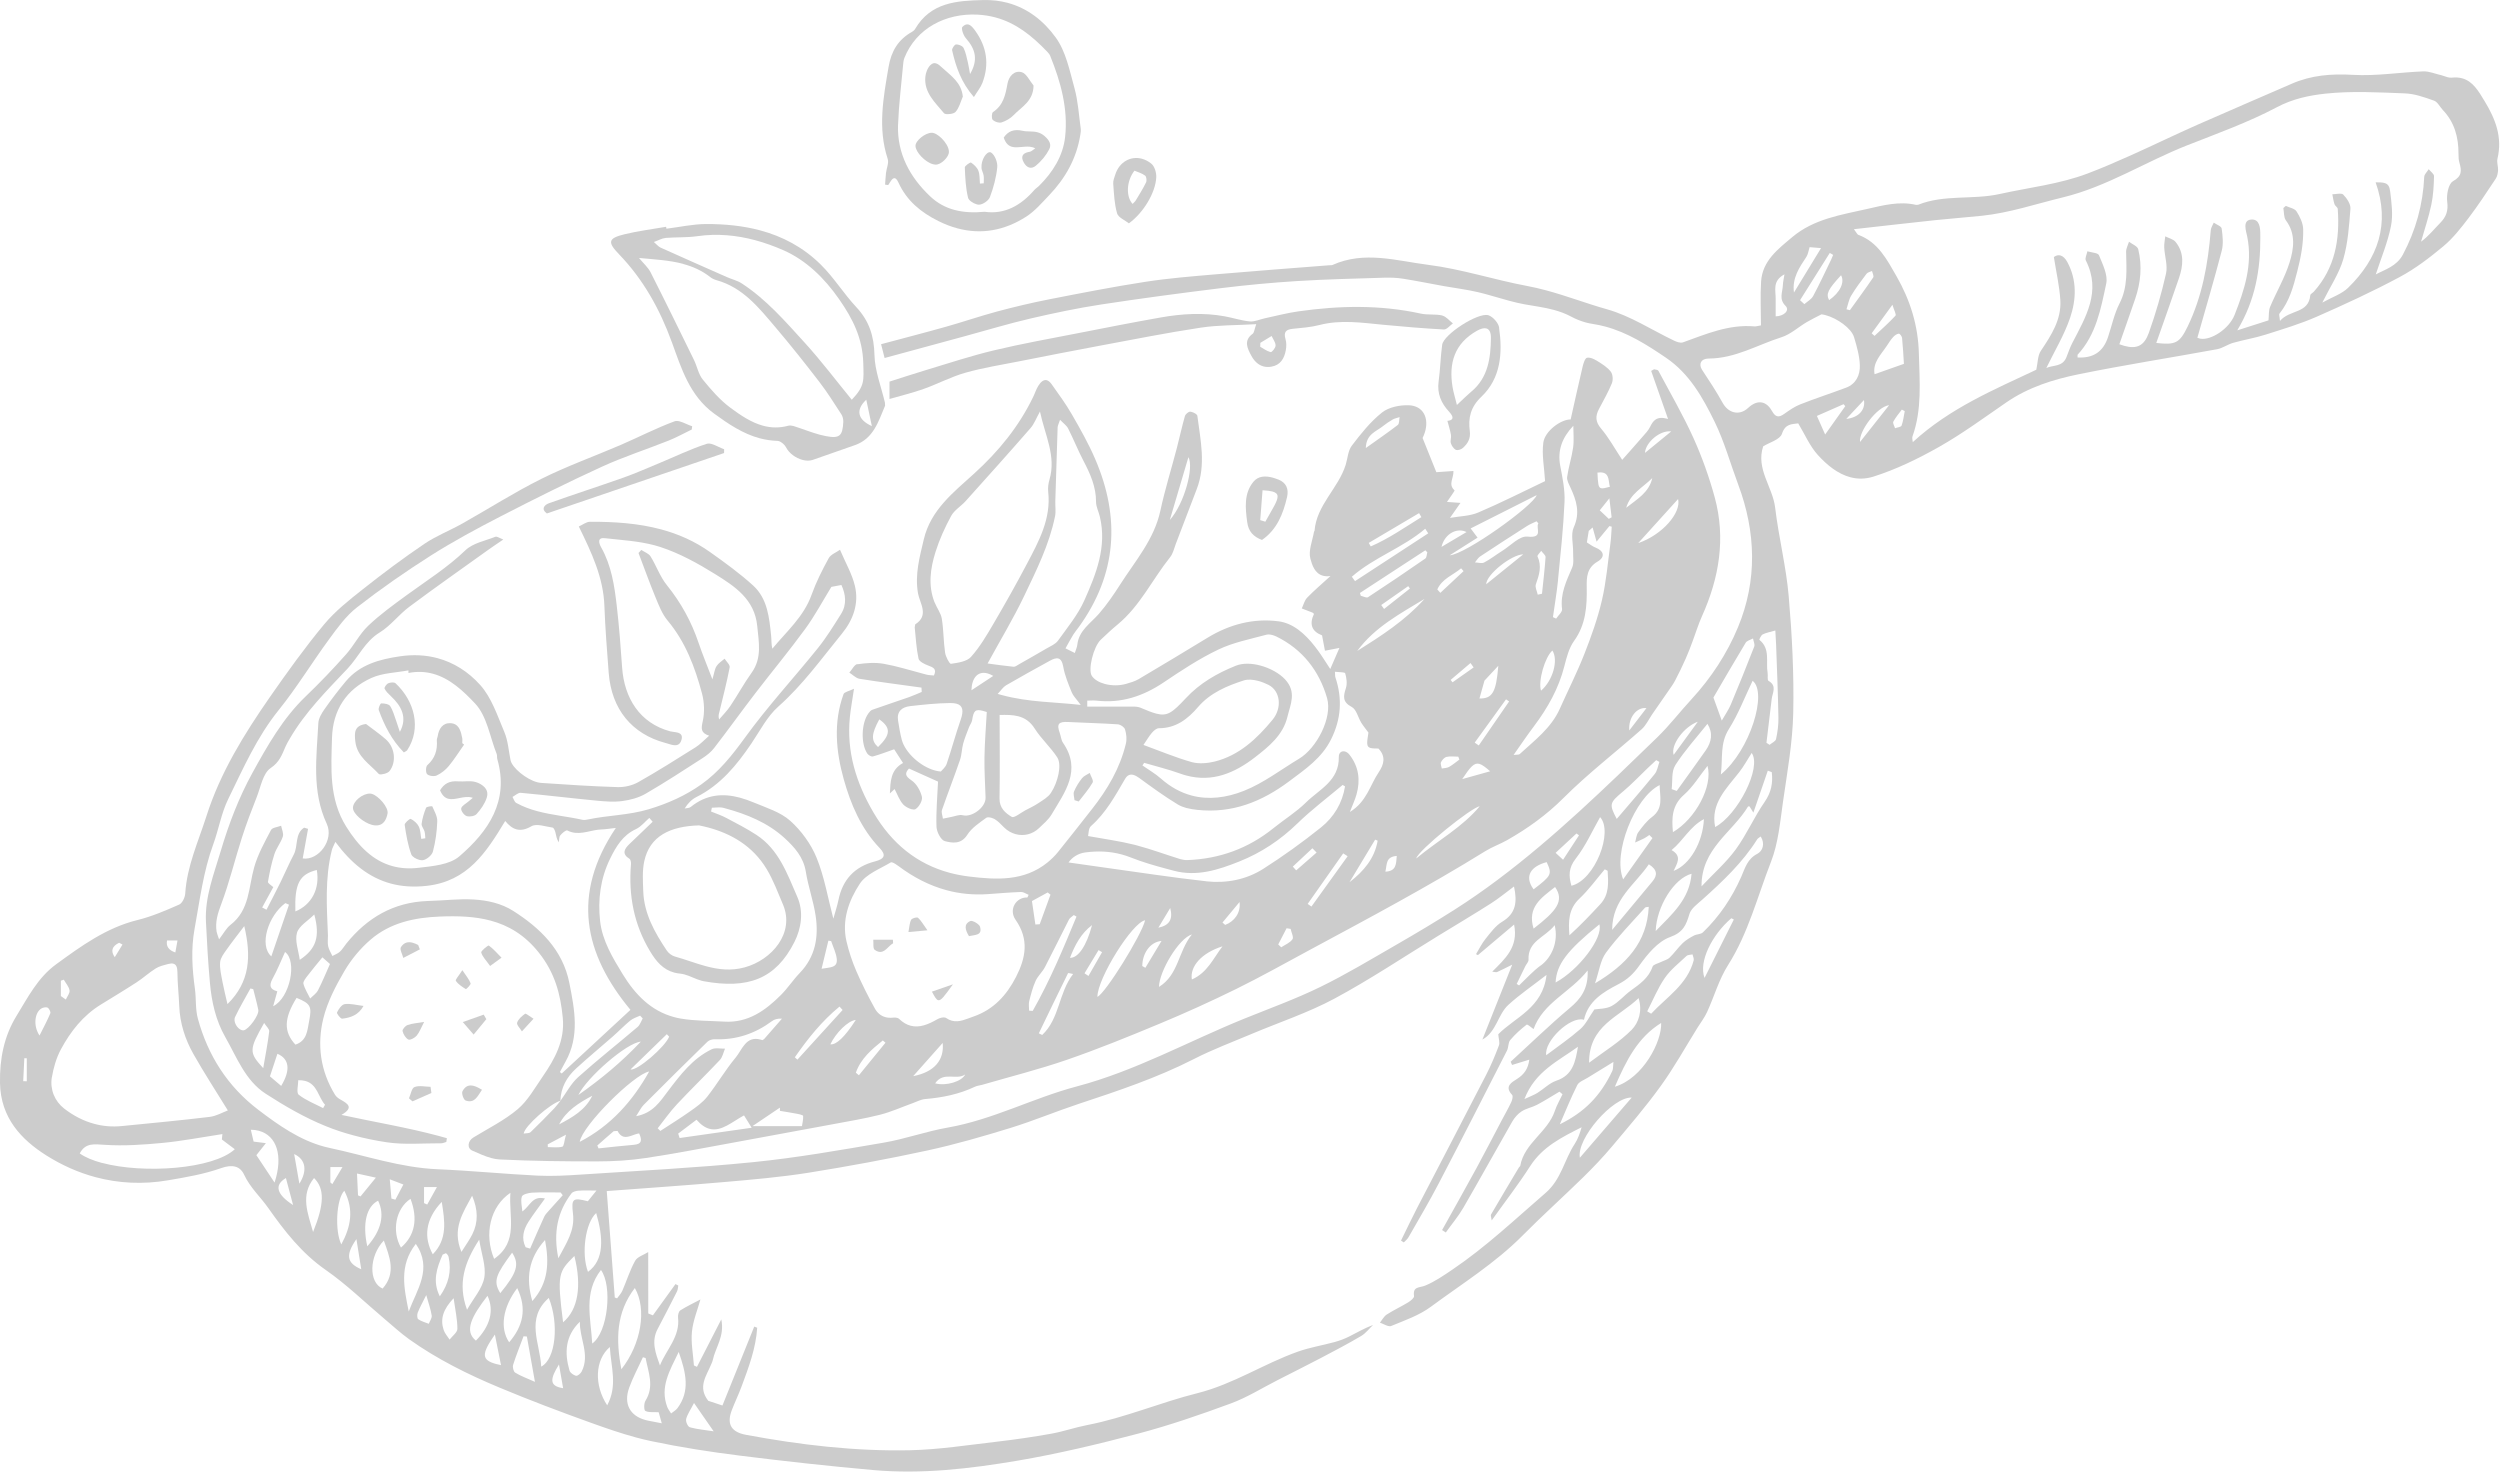
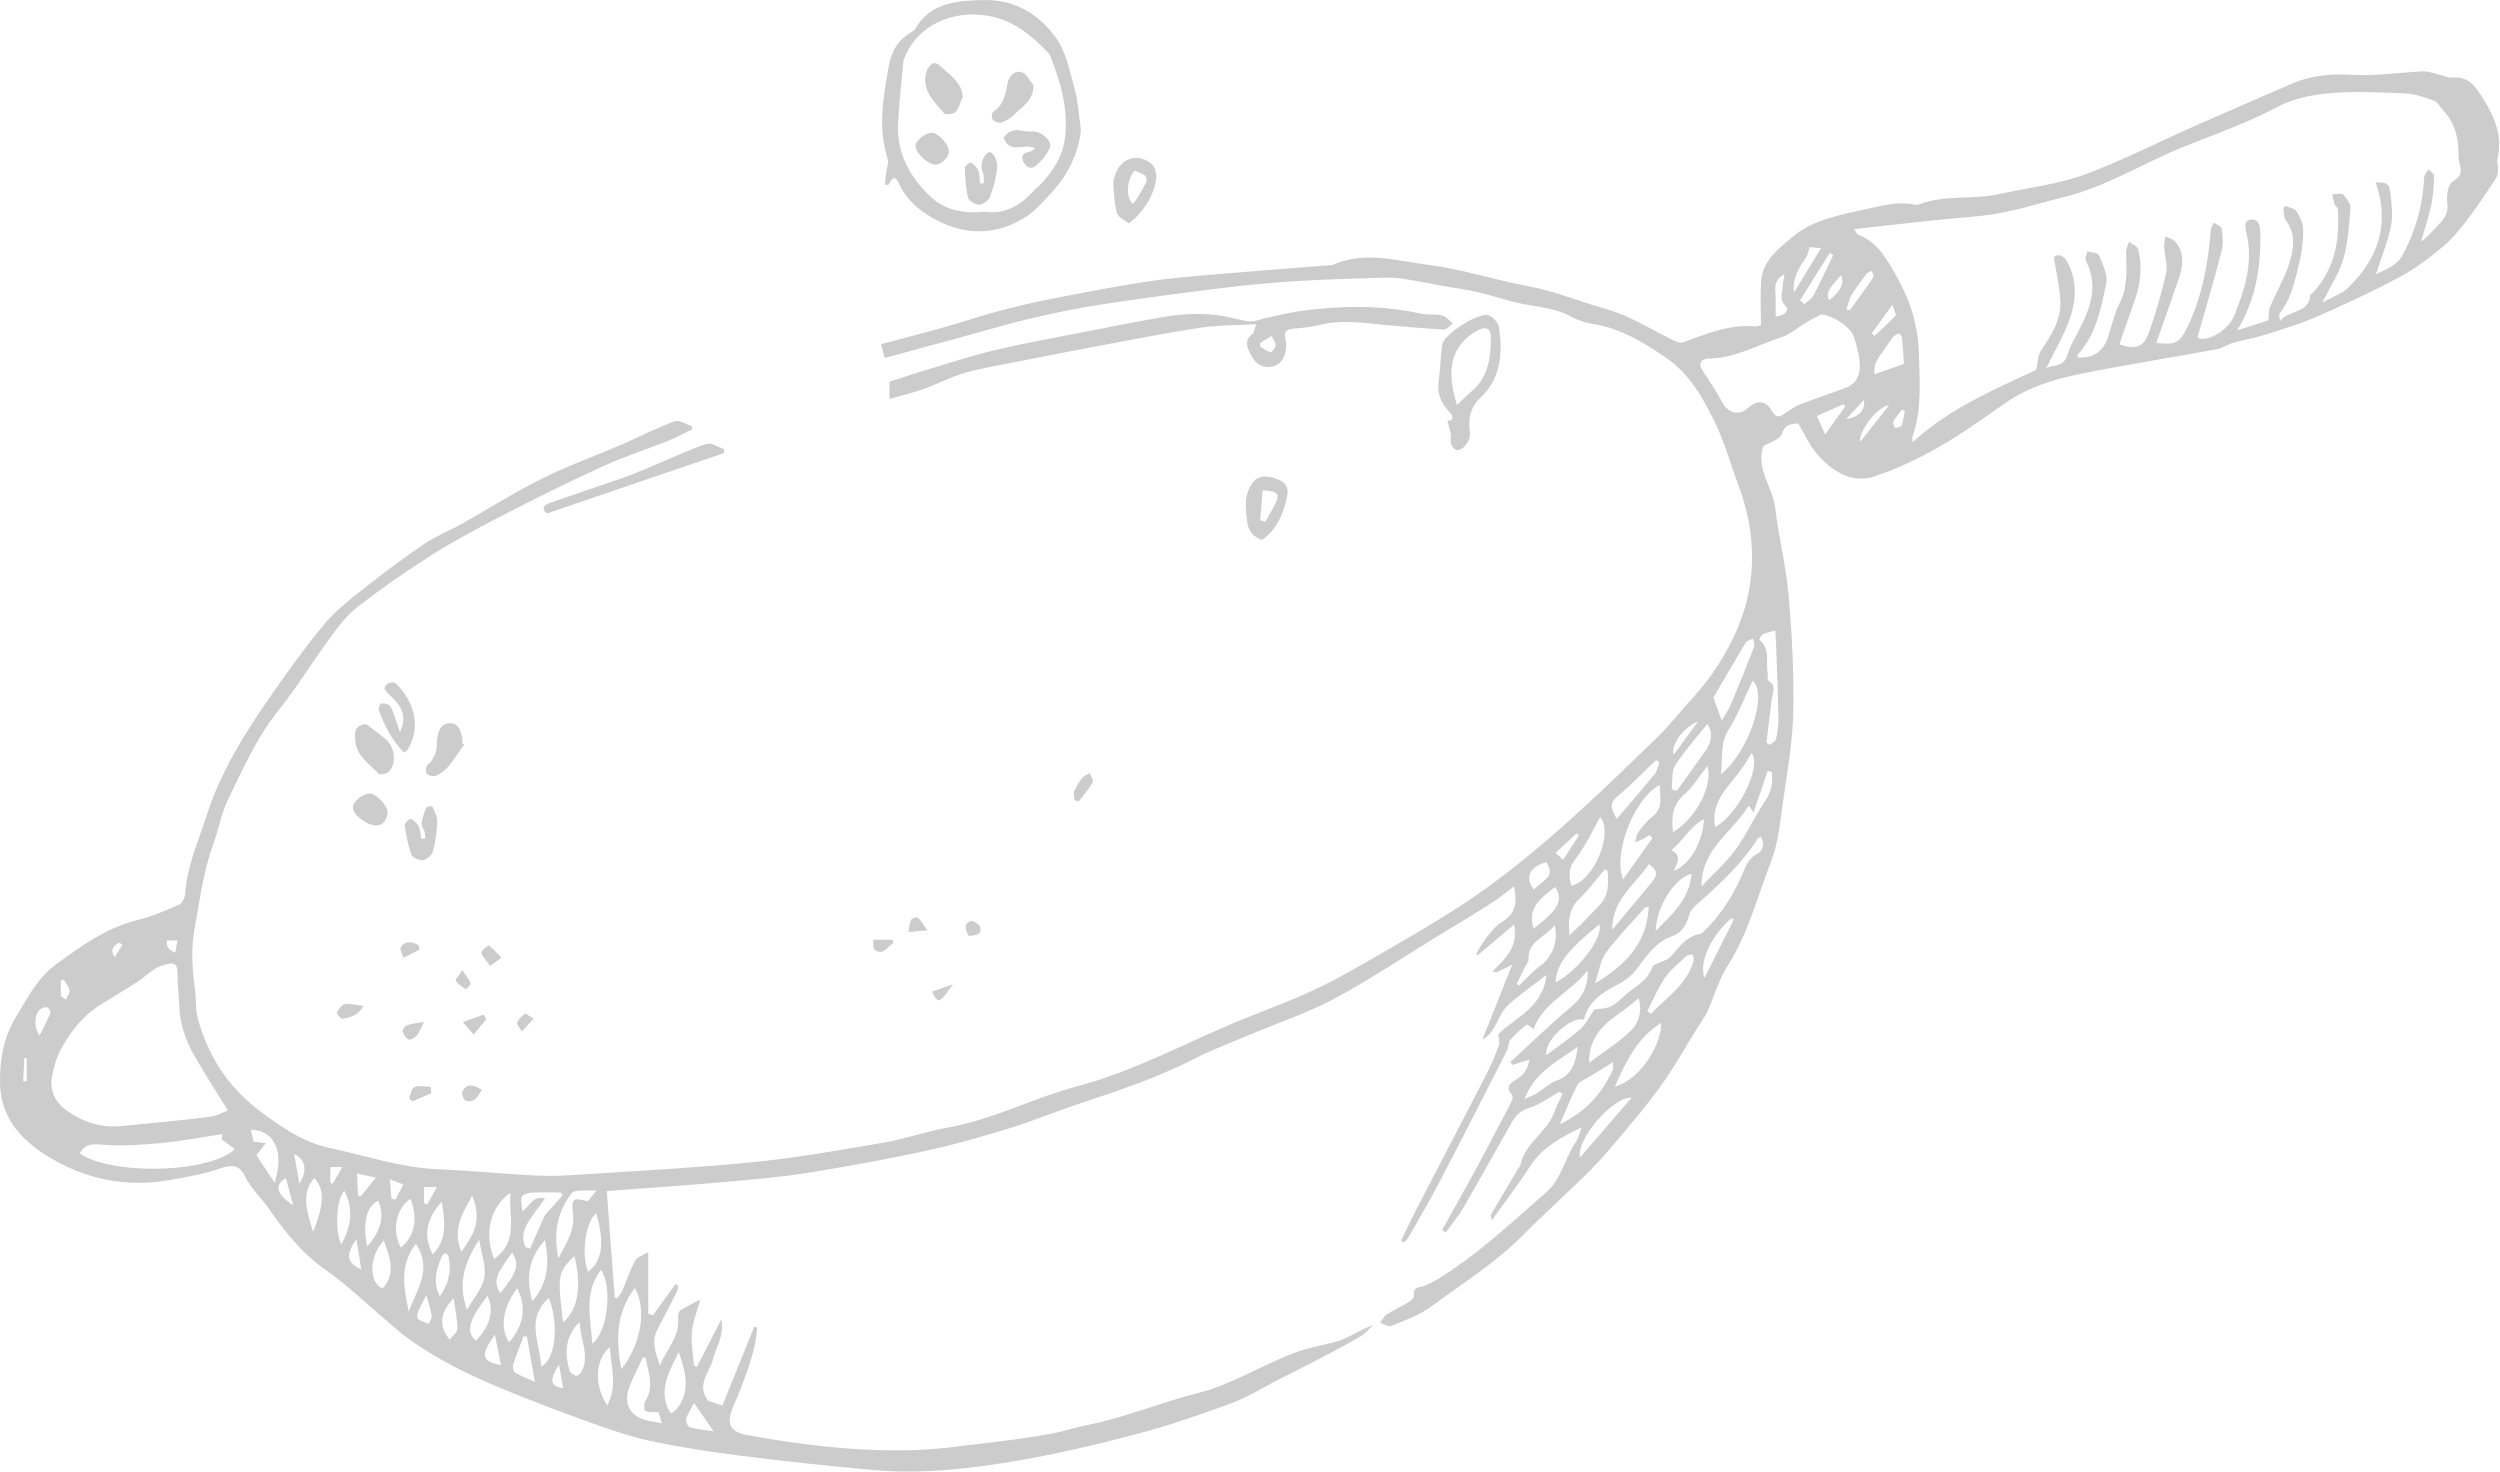
<svg xmlns="http://www.w3.org/2000/svg" width="518" height="305" viewBox="0 0 518 305" fill="none">
  <g opacity="0.2" clip-path="url(#clip0_114_827)">
-     <path d="M177.67 137.59C177.03 137.68 176.54 138.75 175.98 139.37C176.64 139.78 177.26 140.43 177.96 140.62C178.01 140.63 178.06 140.64 178.12 140.65C182.38 141.33 186.66 141.88 190.93 142.47C190.95 142.77 190.96 143.07 190.98 143.37C190.11 143.73 189.26 144.13 188.37 144.44C185.83 145.33 183.27 146.17 180.73 147.07C180.42 147.18 180.16 147.5 179.95 147.79C178.47 149.79 178.32 154.07 179.7 156.13C179.87 156.38 180.25 156.64 180.56 156.72C180.67 156.75 180.78 156.76 180.86 156.74C182.29 156.35 183.69 155.8 185.27 155.25C185.75 155.99 186.36 156.93 187.11 158.09C184.49 159.51 184.51 161.98 184.38 164.4C184.71 164.1 185.03 163.79 185.36 163.49C185.94 164.58 186.35 165.83 187.17 166.71C187.54 167.1 188.24 167.5 188.84 167.66C189.18 167.75 189.49 167.77 189.68 167.66C190.42 167.23 191.2 165.84 191.02 165.09C190.71 163.83 189.91 162.38 188.86 161.69C187.47 160.76 187.49 160.18 188.34 159.24C190.56 160.24 192.64 161.17 194.36 161.95C194.23 165.04 193.93 168.18 194.04 171.31C194.08 172.36 194.95 174.06 195.76 174.28C197.3 174.68 199.14 175 200.43 172.96C201.34 171.53 202.93 170.49 204.35 169.45C204.55 169.3 204.96 169.33 205.36 169.43C205.64 169.51 205.91 169.62 206.12 169.74C206.84 170.17 207.43 170.84 208.04 171.44C208.75 172.14 209.58 172.61 210.46 172.84C212.13 173.29 213.94 172.88 215.29 171.58C216.22 170.69 217.26 169.82 217.9 168.74C220.62 164.13 224.19 159.61 220.25 153.9C219.87 153.34 219.83 152.56 219.59 151.9C218.9 150 219.31 149.49 221.36 149.6C224.78 149.78 228.2 149.85 231.62 150.08C231.69 150.08 231.76 150.1 231.84 150.12C232.36 150.26 232.99 150.73 233.11 151.15C233.39 152.07 233.51 153.17 233.28 154.1C232.06 159.18 229.46 163.58 226.26 167.64C223.93 170.6 221.62 173.57 219.25 176.5C218.59 177.32 217.82 178.07 217.01 178.73C212.15 182.64 206.43 182.3 200.82 181.62C199.42 181.45 198.08 181.19 196.79 180.85C190 179.03 184.76 174.79 180.98 168.34C177.4 162.22 175.38 155.76 176.09 148.61C176.27 146.81 176.61 145.03 176.95 142.71C175.93 143.21 174.94 143.37 174.78 143.83C172.64 149.7 173.22 155.73 174.83 161.48C176.27 166.63 178.39 171.66 182.26 175.71C183.66 177.17 183.28 177.97 181.31 178.48C177.07 179.57 174.59 182.24 173.72 186.51C173.46 187.77 173.04 189 172.67 190.35C171.52 185.99 170.81 181.67 169.2 177.73C168.04 174.88 166.03 172.12 163.74 170.07C161.72 168.26 158.81 167.38 156.21 166.29C155.24 165.89 154.28 165.54 153.32 165.28C149.82 164.34 146.37 164.56 143.11 167.21C142.81 167.46 142.28 167.42 141.86 167.52C142.53 166.44 143.34 165.62 144.31 165.14C149.27 162.65 152.64 158.56 155.67 154.08C157.46 151.44 158.96 148.44 161.29 146.38C166.35 141.89 170.23 136.46 174.45 131.29C176.8 128.41 178 125.04 177.14 121.41C176.55 118.92 175.19 116.61 174.05 113.91C173.27 114.47 172.13 114.88 171.7 115.67C170.37 118.1 169.1 120.61 168.17 123.21C166.55 127.78 162.99 130.82 160.03 134.41C159.79 133.46 159.87 132.6 159.78 131.75C159.39 127.97 159.04 124.05 156.05 121.32C153.28 118.8 150.21 116.58 147.14 114.4C143.93 112.12 140.51 110.63 136.95 109.68C132.24 108.42 127.29 108.09 122.26 108.11C121.48 108.11 120.7 108.75 119.93 109.09C122.6 114.54 125.02 119.67 125.23 125.54C125.4 130.16 125.77 134.78 126.12 139.39C126.7 147.01 130.97 152.08 137.84 153.93C137.86 153.93 137.88 153.94 137.91 153.95C137.91 153.95 137.91 153.95 137.92 153.95C138.09 154 138.27 154.05 138.46 154.11C138.64 154.17 138.83 154.23 139.02 154.28C139.93 154.52 140.84 154.57 141.2 153.31C141.49 152.32 141.01 151.96 140.38 151.79C139.88 151.66 139.28 151.64 138.89 151.54C132.54 149.84 129.34 144.62 128.9 138.28C128.61 134.02 128.28 129.75 127.79 125.5C127.31 121.33 126.68 117.16 124.56 113.41C124.05 112.51 123.76 111.34 125.3 111.51C128.76 111.9 132.33 112.1 135.65 112.99C136.06 113.1 136.46 113.22 136.86 113.35C140.82 114.65 144.59 116.73 148.15 118.94C152.22 121.47 156.36 124.15 156.9 129.72C157.22 133.06 157.93 136.33 155.73 139.4C154.15 141.6 152.85 144.01 151.34 146.26C150.67 147.27 149.79 148.14 149 149.07C148.78 148.36 148.95 147.92 149.07 147.46C149.81 144.4 150.6 141.35 151.19 138.27C151.29 137.76 150.51 137.08 150.14 136.48C149.57 136.98 148.86 137.4 148.47 138.02C148.07 138.65 147.99 139.48 147.61 140.76C146.49 137.83 145.54 135.55 144.75 133.21C143.27 128.82 141.1 124.87 138.18 121.25C136.76 119.5 136 117.22 134.79 115.28C134.41 114.68 133.53 114.38 132.88 113.95C132.69 114.16 132.49 114.37 132.3 114.58C133.45 117.6 134.54 120.65 135.77 123.64C136.48 125.35 137.16 127.18 138.32 128.57C142.05 133.02 144 138.26 145.46 143.71C145.94 145.52 146.02 147.62 145.61 149.44C145.28 150.92 145.13 151.84 146.93 152.44C145.85 153.38 145.07 154.25 144.12 154.84C140.19 157.31 136.27 159.79 132.23 162.07C131 162.76 129.4 163.13 127.98 163.09C122.69 162.93 117.41 162.58 112.13 162.22C111.87 162.2 111.59 162.15 111.31 162.08C109 161.46 106.1 159.07 105.78 157.5C105.39 155.55 105.26 153.48 104.5 151.68C103.07 148.3 101.86 144.55 99.49 141.92C97 139.15 94.01 137.28 90.65 136.37C88.23 135.72 85.61 135.58 82.85 135.99C78.62 136.61 74.57 137.7 71.67 141.15C70.1 143.02 68.62 144.97 67.22 146.97C66.63 147.81 66.01 148.85 65.96 149.83C65.6 156.86 64.55 163.92 67.71 170.71C69.25 174.02 66.01 178.36 62.72 177.87C63.09 175.83 63.46 173.79 63.83 171.74C63.56 171.66 63.29 171.57 63.01 171.49C61.05 172.76 61.8 175.3 60.87 177.06C59.88 178.92 59.07 180.87 58.14 182.76C57.19 184.69 56.19 186.59 55.22 188.5C54.92 188.34 54.62 188.19 54.32 188.03C55.08 186.64 55.84 185.25 56.63 183.81C56.24 183.45 55.47 183.01 55.52 182.71C55.85 180.78 56.25 178.84 56.86 176.97C57.27 175.71 58.19 174.61 58.6 173.34C58.81 172.69 58.39 171.84 58.25 171.09C57.53 171.38 56.42 171.46 56.15 171.98C54.84 174.48 53.43 177 52.67 179.69C51.48 183.88 51.74 188.57 47.76 191.63C46.89 192.3 46.35 193.38 45.39 194.63C45.08 193.69 44.93 193.37 44.88 193.04C44.56 191.02 45.12 189.24 45.85 187.31C47.53 182.84 48.65 178.16 50.11 173.6C51.02 170.75 52.09 167.95 53.19 165.17C54.02 163.06 54.48 160.22 56.07 159.15C57.94 157.9 58.42 156.37 59.16 154.69C59.41 154.11 59.74 153.57 60.06 153.02C63.25 147.53 67.72 143.09 72.02 138.53C74.3 136.11 75.61 132.92 78.67 131.05C80.94 129.66 82.63 127.35 84.79 125.74C90.2 121.7 95.74 117.82 101.23 113.88C102.13 113.23 103.07 112.62 104.28 111.79C103.7 111.57 103.26 111.3 102.95 111.22C102.83 111.19 102.73 111.18 102.64 111.22C100.52 112.06 97.98 112.53 96.44 114.01C92.71 117.6 88.39 120.31 84.26 123.32C81.51 125.33 78.72 127.34 76.27 129.68C74.48 131.39 73.34 133.76 71.67 135.62C69.01 138.61 66.24 141.51 63.35 144.28C58.59 148.85 55.39 154.54 52.28 160.18C49.51 165.22 47.42 170.67 45.76 176.26C44.33 181.1 42.43 185.8 42.67 190.95C42.87 195.2 43.12 199.45 43.5 203.69C43.85 207.6 44.71 211.43 46.67 214.87C49.07 219.06 50.8 223.87 55.05 226.62C58.98 229.16 63.1 231.55 67.43 233.31C69.33 234.09 71.31 234.74 73.32 235.27C75.54 235.87 77.81 236.33 80.06 236.67C83.77 237.24 87.62 236.87 91.41 236.89C91.77 236.89 92.13 236.71 92.48 236.61C92.52 236.35 92.55 236.09 92.59 235.83C92.01 235.66 91.43 235.5 90.85 235.35C84.36 233.61 77.68 232.51 70.75 231.01C73.44 229.45 72 228.65 70.5 227.8C70.08 227.56 69.64 227.22 69.4 226.81C66.38 221.88 65.65 216.45 67 210.99C67.85 207.57 69.56 204.28 71.36 201.21C72.77 198.8 74.66 196.53 76.78 194.7C80.84 191.2 85.84 190.12 91.13 189.91C94.84 189.76 98.38 189.87 101.65 190.75C105.35 191.74 108.73 193.71 111.65 197.39C114.96 201.55 116.14 205.95 116.61 210.9C117.06 215.62 114.95 219.44 112.42 223.1C110.81 225.43 109.37 228.05 107.26 229.83C104.51 232.15 101.18 233.79 98.08 235.69C96.92 236.4 96.7 237.9 97.88 238.42C99.15 238.97 100.47 239.59 101.8 239.95C102.38 240.1 102.95 240.21 103.53 240.24C110.27 240.57 117.03 240.65 123.78 240.64C127.13 240.64 130.51 240.44 133.82 239.94C139.79 239.05 145.71 237.88 151.65 236.8C158.61 235.53 165.56 234.25 172.51 232.95C175.8 232.33 179.12 231.79 182.36 230.97C184.67 230.38 186.87 229.38 189.12 228.57C189.98 228.26 190.84 227.79 191.73 227.72C195.31 227.42 198.77 226.71 202.03 225.16C202.47 224.95 203 224.92 203.48 224.78C209.33 223.08 215.26 221.59 221.01 219.61C227.49 217.37 233.87 214.78 240.2 212.14C245.59 209.9 250.91 207.49 256.15 204.91C261.27 202.39 266.25 199.59 271.28 196.88C283.55 190.27 295.86 183.73 307.72 176.38C309.15 175.49 310.78 174.92 312.25 174.09C316.52 171.67 320.43 168.87 323.97 165.33C329.03 160.27 334.76 155.88 340.13 151.12C341.06 150.29 341.62 149.05 342.34 147.99C343.42 146.43 344.51 144.87 345.59 143.3C346.11 142.54 346.67 141.81 347.09 141C347.88 139.5 348.61 137.96 349.3 136.42C349.85 135.2 350.31 133.93 350.78 132.67C351.4 131.02 351.91 129.32 352.63 127.72C356.21 119.78 357.61 111.56 355.29 103.05C354.15 98.87 352.67 94.72 350.89 90.77C348.73 85.99 346.08 81.44 343.61 76.81C343.56 76.72 343.44 76.67 343.29 76.63C343.22 76.61 343.13 76.59 343.05 76.58C342.97 76.56 342.89 76.55 342.81 76.53C342.78 76.53 342.76 76.51 342.73 76.51L342.12 76.85C343.23 80.01 344.34 83.16 345.62 86.81C345.56 86.79 345.5 86.78 345.44 86.76C343.23 86.17 342.52 87.18 341.89 88.46C341.53 89.2 340.92 89.83 340.36 90.47C338.91 92.15 337.43 93.8 336.12 95.28C334.6 92.98 333.38 90.73 331.76 88.82C330.56 87.41 330.53 86.24 331.29 84.78C332.21 83 333.23 81.27 333.98 79.42C334.26 78.74 334.19 77.58 333.77 77.03C333.09 76.13 332.03 75.47 331.04 74.85C330.62 74.59 330.1 74.3 329.61 74.17C329.34 74.1 329.07 74.07 328.84 74.12C328.41 74.21 328.07 75.31 327.91 76.01C327.05 79.65 326.25 83.3 325.44 86.91C323.43 86.88 320.11 89.3 319.78 91.69C319.43 94.23 319.98 96.88 320.14 99.69C315.6 101.85 311.02 104.18 306.3 106.19C304.56 106.94 302.5 106.94 300.43 107.31C301.19 106.23 301.79 105.36 302.61 104.2C301.29 104.11 300.51 104.05 299.81 104C300.42 103.08 301.48 101.67 301.38 101.59C299.99 100.38 301.24 99.05 301.15 97.59C299.82 97.68 298.58 97.77 297.61 97.84C296.66 95.47 295.77 93.26 294.76 90.75C296.25 87.76 295.54 84.81 292.94 84.12C292.63 84.03 292.28 83.98 291.91 83.97C290.06 83.9 287.76 84.36 286.37 85.46C283.96 87.37 281.97 89.88 280.09 92.35C279.3 93.39 279.24 94.97 278.83 96.3C277.32 101.17 272.8 104.61 272.37 109.99L272.26 110.17C271.95 112.05 271.06 114.08 271.51 115.75C271.86 117.06 272.41 118.83 274.12 119.29C274.56 119.41 275.07 119.44 275.68 119.35C273.85 121.03 272.27 122.36 270.84 123.84C270.29 124.41 270.09 125.32 269.73 126.07C270.48 126.36 271.23 126.64 271.97 126.94L272.26 127.19C271.24 129.343 271.797 130.83 273.93 131.65C274.15 132.82 274.35 133.85 274.53 134.83C275.69 134.61 276.41 134.47 277.53 134.25C276.84 135.83 276.33 137 275.63 138.62C274.62 137.09 273.93 135.95 273.15 134.88C271.24 132.25 268.9 129.73 265.9 128.93C265.59 128.85 265.26 128.78 264.93 128.74C259.79 128.05 254.75 129.36 250.22 132.13C245.48 135.02 240.72 137.88 235.94 140.71C235.16 141.17 234.23 141.44 233.35 141.69C231.91 142.11 230.3 142.08 228.94 141.72C227.74 141.4 226.75 140.82 226.23 140.05C225.39 138.78 226.55 134 228.09 132.54C229.23 131.46 230.38 130.38 231.59 129.38C236.24 125.54 238.77 120.05 242.45 115.45C243.05 114.7 243.27 113.64 243.62 112.71C245.08 108.92 246.51 105.12 247.97 101.33C249.91 96.29 248.74 91.21 248.09 86.15C248.05 85.85 247.44 85.5 246.93 85.36C246.82 85.33 246.72 85.31 246.62 85.3C246.26 85.27 245.62 85.82 245.51 86.23C244.89 88.41 244.41 90.64 243.84 92.84C242.71 97.17 241.37 101.44 240.43 105.81C239.15 111.76 235.23 116.21 232.1 121.11C230.76 123.21 229.34 125.28 227.71 127.16C225.97 129.16 223.54 130.62 223.22 133.6C223.16 134.13 222.91 134.64 222.7 135.3C221.99 134.95 221.44 134.68 220.77 134.34C221.39 133.23 221.86 132.35 222.38 131.5C222.72 130.95 223.14 130.46 223.52 129.94C231.42 119 232.17 107.32 226.93 95.13C225.56 91.93 223.83 88.88 222.09 85.86C220.85 83.7 219.36 81.68 217.92 79.64C217.57 79.14 217.22 78.87 216.89 78.78C216.24 78.61 215.64 79.13 215.14 79.94C214.69 80.66 214.44 81.5 214.06 82.27C211.1 88.4 206.89 93.54 201.86 98.11C197.57 102.01 192.85 105.64 191.41 111.76C190.55 115.43 189.53 119.02 190.21 122.93C190.57 125 192.59 127.5 189.63 129.37L189.53 129.99C189.75 132.16 189.86 134.35 190.32 136.47C190.45 137.07 191.55 137.61 192.31 137.89C193.34 138.28 194.16 138.58 193.51 139.96C192.95 139.9 192.44 139.91 191.97 139.78C191.66 139.7 191.34 139.62 191.03 139.53C190.39 139.36 189.75 139.18 189.1 139C188.45 138.82 187.81 138.64 187.16 138.47C185.82 138.11 184.48 137.78 183.12 137.54C181.34 137.22 179.42 137.37 177.62 137.64L177.67 137.59ZM181.93 154.79C180.47 153.46 180.51 152.13 182.19 149.05C184.65 150.8 184.55 152.24 181.93 154.79ZM337.59 151.35C337.35 148.64 339.21 146.44 341.14 146.73C339.9 148.34 338.75 149.85 337.59 151.35ZM339.44 112.53C342.14 109.54 344.85 106.56 347.7 103.4C348.4 106.27 344.38 110.86 339.44 112.53ZM346.28 89.39C344.54 90.82 342.79 92.24 340.84 93.84C340.95 91.71 343.91 89.09 346.28 89.39ZM342.35 99.06C341.68 102.08 339.13 103.47 336.95 105.21C337.76 102.3 340.41 101 342.35 99.06ZM246.24 94.72C247.41 96.81 245.42 104.33 242.38 107.75C243.66 103.42 244.94 99.1 246.24 94.72ZM203.98 156.94C203.94 159.72 204.12 162.5 204.21 165.28C204.27 167.28 201.36 169.42 199.49 168.92H199.48C199.48 168.92 199.48 168.92 199.47 168.92C198.77 168.73 197.9 169.13 197.11 169.27C196.53 169.37 195.95 169.51 195.37 169.63C195.3 169.02 195 168.34 195.18 167.82C196.38 164.35 197.72 160.93 198.91 157.46C199.28 156.39 199.27 155.18 199.57 154.08C199.88 152.93 200.35 151.83 200.77 150.71C200.96 150.2 201.35 149.73 201.43 149.21C201.73 147.28 202.06 146.86 203.7 147.3C203.93 147.36 204.18 147.44 204.46 147.53C204.29 150.68 204.03 153.82 203.98 156.96V156.94ZM201.28 143.03C201.36 140.37 202.66 139.01 204.59 139.52C204.97 139.62 205.37 139.8 205.8 140.05C204.25 141.07 202.78 142.04 201.28 143.03ZM219.33 160.34C219.05 161.72 218.52 163.12 217.75 164.29C217.17 165.18 216.1 165.78 215.17 166.4C214.31 166.98 213.35 167.43 212.43 167.91C211.53 168.39 210.26 169.44 209.72 169.29C209.69 169.29 209.66 169.27 209.64 169.26C208.34 168.49 207.07 167.43 207.1 165.45C207.2 159.78 207.13 154.12 207.12 148.14C208.5 148.11 209.82 148.1 211.02 148.42C212.31 148.76 213.46 149.49 214.39 150.96C215.74 153.09 217.71 154.84 219.08 156.96C219.62 157.8 219.55 159.24 219.33 160.32V160.34ZM217.08 184.91C217.27 185.07 217.47 185.22 217.66 185.38C216.92 187.42 216.17 189.46 215.43 191.5C215.13 191.52 214.83 191.54 214.53 191.56C214.3 190 214.07 188.44 213.82 186.7C214.85 186.13 215.97 185.52 217.09 184.91H217.08ZM173.94 208.56C174.16 208.8 174.38 209.03 174.59 209.27C171.47 212.7 168.34 216.13 165.22 219.56C165.04 219.4 164.87 219.23 164.69 219.07C167.38 215.2 170.3 211.55 173.94 208.57V208.56ZM171.64 194.9C171.83 194.93 172.03 194.97 172.22 195C172.62 196.23 173.25 197.44 173.38 198.7C173.57 200.58 172 200.4 170.23 200.73C170.77 198.48 171.2 196.69 171.64 194.9ZM147.52 167.36C148.31 167.36 149.16 167.19 149.9 167.39C149.98 167.41 150.06 167.43 150.13 167.45C154.71 168.68 159.1 170.46 162.61 173.69C164.59 175.51 166.48 177.6 166.96 180.59C167.45 183.67 168.54 186.66 169 189.75C169.65 194.12 168.97 198.22 165.71 201.6C164.33 203.03 163.23 204.74 161.82 206.15C158.59 209.38 154.99 211.98 150.07 211.68C147.06 211.5 144.01 211.55 141.06 211.05C140.58 210.97 140.11 210.87 139.66 210.74C134.9 209.46 131.62 206.09 129.04 201.88C126.93 198.43 124.79 194.9 124.34 190.84C123.85 186.43 124.4 182.03 126.41 177.93C127.65 175.4 129.03 173.05 131.79 171.78C132.84 171.29 133.63 170.26 134.54 169.47C134.77 169.74 135 170 135.23 170.27C133.62 171.82 132 173.35 130.39 174.91C129.35 175.92 128.79 176.92 130.43 177.95C130.67 178.1 130.77 178.68 130.74 179.05C130.2 185.5 131.34 191.56 134.72 197.15C135.97 199.22 137.37 200.89 139.7 201.52C140.09 201.62 140.51 201.7 140.96 201.74C141.25 201.77 141.53 201.82 141.81 201.9C142.4 202.06 142.99 202.3 143.57 202.55C144.15 202.79 144.74 203.04 145.34 203.2C145.5 203.24 145.66 203.28 145.81 203.31C154.94 204.97 160.72 202.9 164.61 195.17C166.02 192.37 166.56 188.93 165.2 185.83C163.12 181.08 161.38 176.01 156.72 172.98C154.73 171.68 152.59 170.59 150.48 169.47C149.48 168.94 148.39 168.58 147.33 168.15C147.39 167.89 147.44 167.62 147.5 167.36H147.52ZM119.84 226.88C121.61 223.24 129.87 216.04 132.78 215.83C128.74 220.1 124.63 223.5 119.84 226.88ZM122.71 227.04C121.33 229.97 118.63 231.5 115.85 232.97C117.31 230.14 119.93 228.53 122.71 227.04ZM138.16 214.28C138.32 214.45 138.48 214.63 138.65 214.8C137.81 216.9 132.08 221.9 130.63 221.6C133.2 219.1 135.68 216.69 138.17 214.28H138.16ZM144.88 171.03C145.5 171.15 146.12 171.3 146.74 171.46C151.4 172.71 155.9 175.19 158.84 180.05C160.23 182.35 161.18 184.94 162.24 187.43C164.73 193.32 159.91 198.91 154.29 200.44C151.44 201.22 148.83 200.88 146.28 200.2C144.12 199.62 142.02 198.8 139.86 198.2C139.22 198.02 138.54 197.52 138.17 196.97C135.66 193.22 133.44 189.31 133.28 184.64C133.21 182.58 133.06 180.44 133.49 178.45C134.61 173.24 138.85 171.18 144.89 171.02L144.88 171.03ZM107.87 164.27C113.11 164.75 118.34 165.39 123.58 165.89C125.35 166.06 127.18 166.21 128.93 165.98C130.58 165.76 132.31 165.3 133.74 164.48C137.76 162.15 141.65 159.61 145.56 157.09C146.45 156.52 147.33 155.82 147.97 154.99C150.85 151.26 153.59 147.44 156.46 143.7C159.89 139.23 163.5 134.89 166.82 130.34C168.85 127.57 170.47 124.51 172.26 121.6C172.84 121.49 173.5 121.37 174.34 121.21C175.21 123.11 175.53 125.21 174.25 127.24C172.73 129.65 171.23 132.1 169.45 134.31C164.47 140.5 159.05 146.36 154.4 152.78C151.73 156.46 148.97 159.94 145.32 162.52C142.05 164.84 138.45 166.46 134.44 167.67C130.21 168.94 125.96 168.91 121.78 169.8C121.43 169.87 121.05 169.94 120.72 169.87C117.62 169.18 114.41 168.9 111.35 168.08C109.84 167.68 108.37 167.14 106.97 166.37C106.59 166.16 106.44 165.55 106.19 165.12C106.76 164.82 107.36 164.22 107.9 164.27H107.87ZM68.79 152.9C68.95 147.13 71.77 142.82 76.96 140.47C79.28 139.42 82.06 139.39 84.63 138.9V139.44C86.48 139.08 88.15 139.18 89.67 139.59C93.23 140.54 96.01 143.19 98.45 145.78C100.89 148.36 101.5 152.67 102.91 156.22C103.04 156.54 102.94 156.94 103.04 157.28C105.54 165.99 101.19 172.27 95.17 177.44C93.15 179.18 89.63 179.47 86.72 179.81C84.76 180.04 82.99 179.91 81.39 179.48C77.31 178.39 74.28 175.35 71.75 171.3C68.13 165.51 68.62 159.19 68.79 152.89V152.9ZM65.64 180.26C66.32 184.15 64.57 187.47 61.2 188.85C61.02 183.14 62.01 181.16 65.64 180.26ZM62.11 198.88C61.85 196.94 61.06 194.94 61.53 193.29C61.94 191.86 63.76 190.84 65.12 189.48C66.36 194.1 65.51 196.62 62.11 198.88ZM57.39 205.38C55.94 204.99 55.7 204.19 56.48 202.78C57.46 201.02 58.2 199.13 59.06 197.25C61.64 199.13 60.07 206.79 56.6 208.49C56.96 207.19 57.2 206.34 57.46 205.4C57.43 205.4 57.41 205.39 57.38 205.38H57.39ZM59.12 187.12C59.37 187.23 59.63 187.34 59.88 187.45C58.69 190.93 57.5 194.42 56.22 198.16C53.61 195.85 55.6 189.71 59.12 187.13V187.12ZM46.05 203.17C45.81 201.91 45.5 200.61 45.61 199.37C45.69 198.49 46.34 197.62 46.89 196.85C48.01 195.25 49.22 193.73 50.61 191.89C52.08 198.09 51.83 203.45 47.13 208.05C46.77 206.46 46.36 204.83 46.04 203.17H46.05ZM50.49 213.48C50.37 213.5 50.24 213.48 50.11 213.45C49.18 213.2 48.25 211.69 48.71 210.72C49.67 208.7 50.82 206.77 51.89 204.81C52.08 204.86 52.28 204.91 52.47 204.95C52.82 206.38 53.23 207.8 53.52 209.25C53.73 210.32 51.5 213.33 50.49 213.48ZM54.53 221.31C51.56 218.08 51.57 217.52 54.73 211.96C55.16 212.65 55.84 213.22 55.78 213.71C55.48 216.2 54.99 218.67 54.54 221.31H54.53ZM58.26 225C57.45 224.32 56.68 223.66 55.93 223.02C56.48 221.37 56.97 219.86 57.48 218.34C59.96 219.41 60.24 221.7 58.27 224.99L58.26 225ZM61.45 206.76C64.42 207.95 64.63 208.6 64.06 211.53C63.66 213.58 63.62 215.63 61.21 216.45C58.76 213.79 58.8 211.04 61.45 206.76ZM67.35 228.9C67.22 229.13 67.08 229.36 66.95 229.6C65.24 228.71 63.37 228 61.89 226.82C61.37 226.41 61.8 224.81 61.8 223.82C62.36 223.81 62.83 223.86 63.25 223.97C65.77 224.65 65.95 227.36 67.35 228.91V228.9ZM65.86 205.23C65.52 205.88 64.81 206.34 64.27 206.89C63.78 205.88 63.14 204.9 62.87 203.83C62.76 203.38 63.34 202.68 63.72 202.18C64.65 200.95 65.65 199.77 66.8 198.36C67.47 198.95 67.93 199.36 68.37 199.74C67.52 201.65 66.77 203.48 65.87 205.23H65.86ZM117.16 220.01C120.13 214.71 119.07 209.23 117.98 203.72C116.61 196.75 111.84 192.25 106.34 188.74C105.11 187.96 103.78 187.41 102.38 187.03C99.63 186.29 96.63 186.23 93.7 186.42C91.99 186.53 90.27 186.63 88.56 186.69C81.55 186.95 76.08 190.15 71.75 195.52C71.3 196.08 70.94 196.72 70.42 197.2C69.99 197.59 69.39 197.79 68.87 198.08C68.56 197.41 68.14 196.76 67.99 196.05C67.84 195.33 67.97 194.56 67.95 193.81C67.71 187.91 67.3 182 68.75 176.18C68.87 175.68 69.15 175.22 69.49 174.44C72.74 178.85 76.44 181.85 81 183.08C83.24 183.68 85.68 183.85 88.39 183.55C96.91 182.61 100.76 176.6 104.68 170.11C105.41 171 106.16 171.61 107.02 171.84C107.91 172.08 108.91 171.9 110.11 171.2C111.17 170.58 113.02 171.27 114.5 171.48C114.5 171.48 114.51 171.48 114.52 171.48C114.75 171.54 114.99 172.11 115.08 172.46C115.25 173.13 115.3 173.82 115.79 174.54C115.88 174.05 115.82 173.44 116.09 173.09C116.44 172.64 117.24 171.98 117.52 172.06C117.53 172.06 117.54 172.06 117.55 172.07C117.86 172.23 118.16 172.35 118.47 172.43C120.57 172.99 122.59 171.91 124.65 171.86C125.38 171.85 126.1 171.71 127.6 171.55C118.35 185.31 120.99 197.63 130.63 209.24C125.75 213.75 121.07 218.09 116.39 222.43L116.01 222.13C116.39 221.42 116.77 220.7 117.16 220V220.01ZM109.91 234.59C109.63 234.86 109.02 234.78 108.51 234.88C108.67 233.34 114.03 228.65 116.11 228.08C116.2 225.36 117.43 223.16 119.38 221.38C121.85 219.12 124.43 216.99 126.95 214.78C128.18 213.7 129.33 212.5 130.59 211.46C131.16 210.99 131.94 210.77 132.63 210.44C132.81 210.63 132.99 210.82 133.17 211.02C132.83 211.61 132.61 212.35 132.13 212.77C128.03 216.26 123.79 219.6 119.79 223.19C118.31 224.52 117.33 226.43 116.13 228.08C115.7 228.6 115.31 229.16 114.85 229.64C113.23 231.31 111.61 232.99 109.93 234.59H109.91ZM116.53 237.59C115.59 237.85 114.52 237.68 113.51 237.68L113.49 237.11C114.54 236.55 115.6 235.99 117.27 235.11C116.92 236.37 116.86 237.5 116.53 237.59ZM134.51 222.01C131.11 228.09 126.6 233.23 120.12 236.59C120.63 233.25 131.35 222.58 134.51 222.01ZM131.28 237.21C128.86 237.4 126.44 237.7 124.02 237.95L123.76 237.35C124.89 236.36 126.01 235.34 127.16 234.38L127.95 234.33C128.32 235.05 128.74 235.39 129.2 235.52C130.2 235.79 131.36 234.98 132.43 234.84C133.06 236.23 133.03 237.08 131.28 237.21ZM136.26 233.8C137.58 232.13 138.8 230.37 140.25 228.82C143.16 225.71 146.23 222.74 149.15 219.64C149.71 219.04 149.88 218.08 150.22 217.28C149.29 217.31 148.23 217.04 147.46 217.41C143.55 219.3 140.99 222.67 138.45 226.02C136.78 228.22 135.32 230.62 131.81 231.27C132.46 230.28 132.81 229.49 133.37 228.93C137.74 224.54 142.15 220.17 146.59 215.84C146.94 215.5 147.62 215.31 148.14 215.33C152.54 215.5 156.44 214.18 159.95 211.58C160.45 211.21 161.08 211.01 162.02 211.07C160.79 212.48 159.55 213.89 158.32 215.3L157.98 215.52C157.84 215.47 157.71 215.43 157.58 215.4C154.53 214.58 153.78 217.51 152.42 219.14C150.29 221.69 148.6 224.62 146.54 227.23C145.59 228.44 144.25 229.38 142.97 230.28C140.97 231.7 138.87 232.99 136.82 234.33C136.64 234.15 136.46 233.98 136.29 233.8H136.26ZM140.82 235.81C140.72 235.5 140.62 235.19 140.52 234.88C141.74 233.96 142.96 233.04 144.32 232.01C145.25 233.09 146.14 233.66 147 233.89C149.46 234.55 151.73 232.41 154.16 231.11C154.58 231.79 154.97 232.42 155.75 233.67C150.51 234.42 145.66 235.11 140.81 235.8L140.82 235.81ZM166.16 233.33C162.71 233.33 159.65 233.33 155.9 233.34C158.16 231.82 159.88 230.66 161.6 229.5C161.6 229.72 161.6 229.95 161.6 230.17C162.79 230.37 163.99 230.55 165.17 230.78C165.34 230.81 165.55 230.86 165.76 230.91C166.1 231 166.4 231.11 166.41 231.22C166.46 231.93 166.27 232.66 166.17 233.31L166.16 233.33ZM172.05 216.38C173.19 213.99 175.73 211.47 177.32 211.33C175.07 214.84 173.25 216.56 172.05 216.38ZM177.96 222.79C177.75 222.61 177.54 222.44 177.33 222.26C178.37 219.32 180.62 217.43 182.92 215.58C183.1 215.74 183.28 215.89 183.47 216.05C181.63 218.3 179.8 220.55 177.97 222.79H177.96ZM189.21 222.98C191.22 220.72 193.22 218.46 195.32 216.1C195.69 219.6 193.63 222.13 189.21 222.98ZM193.82 224.49C193.82 224.49 193.78 224.48 193.76 224.47C195.52 221.9 198.17 223.92 199.99 222.62C199.3 224.1 196 225.07 193.82 224.48V224.49ZM212.88 185.96C210.54 185.85 208.93 188.45 210.43 190.59C213.27 194.65 212.54 198.47 210.52 202.42C208.57 206.23 205.85 209.2 201.67 210.64C200.18 211.15 198.75 211.9 197.22 211.49C196.83 211.39 196.43 211.2 196.02 210.92C195.97 210.89 195.91 210.86 195.84 210.84C195.41 210.72 194.66 210.93 194.23 211.18C192.36 212.26 190.52 213.02 188.68 212.53C187.88 212.32 187.08 211.87 186.28 211.1C186.18 211.01 186.04 210.94 185.88 210.9C185.62 210.83 185.32 210.82 185.08 210.85C184.5 210.92 183.96 210.89 183.48 210.76C182.54 210.51 181.79 209.9 181.28 208.98C179.88 206.46 178.58 203.88 177.44 201.24C176.58 199.25 175.88 197.15 175.39 195.04C174.38 190.66 175.88 186.57 178.15 183.11C179.47 181.09 182.33 180.04 184.57 178.69C184.64 178.65 184.74 178.65 184.86 178.69C185.24 178.79 185.82 179.2 186.19 179.47C189.31 181.81 192.62 183.51 196.16 184.46C198.87 185.19 201.72 185.47 204.72 185.26C207 185.1 209.27 184.9 211.55 184.82C211.67 184.82 211.78 184.83 211.9 184.86C212.31 184.97 212.72 185.25 213.13 185.41L212.89 185.95L212.88 185.96ZM213.23 209.41C213.23 208.75 213.1 208.07 213.25 207.45C213.61 206.02 213.98 204.57 214.58 203.24C215.05 202.21 215.99 201.39 216.52 200.37C218.22 197.11 219.82 193.8 221.49 190.53C221.69 190.15 222.16 189.91 222.5 189.6C222.68 189.71 222.86 189.81 223.05 189.92C220.31 196.56 217.54 203.19 213.98 209.46C213.73 209.44 213.48 209.43 213.23 209.41ZM215.94 214.44C215.71 214.33 215.47 214.22 215.24 214.11C217.25 209.95 219.25 205.78 221.3 201.64C221.34 201.56 221.88 201.73 222.35 201.81C219.32 205.72 219.57 211.06 215.94 214.45V214.44ZM221.7 198.46C222.73 195.79 224.01 193.38 226.27 191.68C225.12 196.07 223.34 198.54 221.7 198.46ZM224.71 201.67C225.68 200.07 226.65 198.46 227.62 196.86C227.86 197 228.11 197.15 228.35 197.29C227.41 198.93 226.47 200.58 225.53 202.22C225.26 202.04 224.98 201.86 224.71 201.67ZM227.38 206.55C227.38 202.72 234.62 191.11 237.27 190.68C236.48 193.88 229.02 205.84 227.38 206.55ZM236.68 200.16C236.7 197.59 238.25 195.18 240.67 194.96C239.42 197.05 238.37 198.79 237.32 200.53C237.11 200.41 236.89 200.29 236.68 200.16ZM240.01 192.22C240.89 190.76 241.54 189.67 242.47 188.14C243.08 190.49 242.29 191.75 240.01 192.22ZM240.14 204.49C240.18 201.28 244.27 194.39 246.97 193.61C244.09 197.16 244.23 201.96 240.14 204.49ZM246.95 202.95C246.51 200.24 248.97 197.44 253.3 196.08C251.43 198.51 250.18 201.55 246.95 202.95ZM253.85 191.64C253.67 191.48 253.48 191.31 253.3 191.15C254.38 189.86 255.45 188.56 256.83 186.9C257.13 189.12 255.76 190.93 253.86 191.64H253.85ZM249.94 182.6C242.87 181.82 235.83 180.72 228.78 179.75C226.38 179.42 223.99 179.07 221.4 178.7C222.15 177.65 223.33 176.83 224.89 176.62C227.44 176.29 229.91 176.37 232.37 177.03C233.02 177.2 233.67 177.42 234.33 177.68C236.69 178.62 239.15 179.33 241.62 179.99C242.16 180.13 242.7 180.28 243.23 180.42C247.98 181.68 252.4 180.25 256.76 178.51C261.32 176.69 265.28 174.06 268.82 170.62C271.76 167.76 275.06 165.28 278.2 162.64L278.69 162.94C278.14 166.4 276.37 169.32 273.69 171.46C269.87 174.52 265.87 177.4 261.74 180.03C258.2 182.28 254.07 183.06 249.93 182.61L249.94 182.6ZM267.79 194.62C267.29 195.36 266.27 195.74 265.47 196.28C265.26 196.08 265.06 195.88 264.85 195.69C265.43 194.57 266 193.45 266.58 192.33C266.86 192.38 267.14 192.42 267.42 192.47C267.57 193.21 268.1 194.2 267.8 194.63L267.79 194.62ZM267.86 179.57C269.21 178.3 270.57 177.03 271.93 175.76C272.22 176.06 272.51 176.36 272.8 176.65C271.39 177.88 269.98 179.11 268.57 180.34C268.34 180.08 268.1 179.82 267.87 179.56L267.86 179.57ZM271.73 187.84C271.47 187.66 271.21 187.47 270.95 187.29C273.4 183.8 275.86 180.31 278.31 176.82C278.62 177.02 278.92 177.21 279.23 177.41C276.73 180.89 274.23 184.36 271.73 187.84ZM279.62 182.79C281.39 179.85 283.16 176.91 284.93 173.97L285.45 174.19C284.83 177.86 282.55 180.53 279.61 182.8L279.62 182.79ZM287.05 180.61C287.41 179.11 287.07 177.52 289.41 177.35C289.27 179.06 289.32 180.5 287.05 180.61ZM283.45 123.74C283.31 123.83 283.11 123.81 282.87 123.74C282.74 123.7 282.6 123.66 282.47 123.61C282.33 123.56 282.2 123.52 282.07 123.48C282.03 123.47 281.99 123.46 281.95 123.45L281.78 122.86C286.3 119.91 290.82 116.97 295.33 114.02L295.74 114.44C295.61 114.88 295.62 115.52 295.32 115.73C291.4 118.45 287.44 121.13 283.45 123.74ZM292.14 121.94C290.35 123.35 288.56 124.77 286.78 126.18C286.58 125.91 286.38 125.63 286.19 125.36C288.05 124.06 289.92 122.75 291.78 121.45L292.14 121.94ZM295.16 124.09C291.17 128.56 286.2 131.74 281.22 134.88C284.86 129.92 290.12 127.16 295.16 124.09ZM302.97 161.43C304.64 158.92 305.43 157.98 306.51 158.27C307.1 158.43 307.79 158.96 308.76 159.81C306.81 160.36 305.17 160.82 302.97 161.43ZM300.97 141.37L300.57 140.88C301.94 139.71 303.32 138.55 304.69 137.38C304.9 137.68 305.12 137.99 305.34 138.29C303.88 139.32 302.43 140.34 300.97 141.37ZM302.39 157.38C301.68 157.9 301 158.48 300.24 158.91C299.81 159.15 299.24 159.14 298.74 159.24C298.67 158.8 298.42 158.27 298.57 157.94C298.79 157.48 299.26 156.94 299.72 156.83C300.49 156.65 301.34 156.78 302.16 156.78L302.38 157.38H302.39ZM306.4 154.46L305.56 153.87C307.72 150.88 309.89 147.89 312.05 144.9C312.26 145.05 312.48 145.2 312.69 145.34C310.59 148.38 308.5 151.42 306.4 154.46ZM310.45 137.96C310 143.44 309.24 144.77 306.54 144.73C306.91 143.43 307.23 142.26 307.58 141.03C308.43 140.12 309.38 139.1 310.45 137.95V137.96ZM307.94 121.06C307.96 119.04 313.19 114.89 315.62 114.86C313.06 116.93 310.5 118.99 307.94 121.06ZM332.19 97.95C333.48 98.29 333.26 99.77 333.57 100.86C332.67 101.1 332.1 101.26 331.74 101.16C331.14 101 331.1 100.16 330.99 97.92C331.5 97.85 331.89 97.87 332.19 97.95ZM333.92 107.19L333.34 107.51C332.75 106.95 332.16 106.4 331.47 105.74C332.04 105.02 332.54 104.39 333.46 103.25C333.66 104.97 333.79 106.08 333.93 107.19H333.92ZM328.77 121.63C328.73 119.55 328.81 117.65 331.02 116.36C332.67 115.4 332.33 114.12 330.56 113.44C329.98 113.22 329.47 112.8 328.8 112.39C328.94 111.51 329.06 110.76 329.19 110C329.46 109.76 329.72 109.52 329.99 109.29C330.24 110.17 330.48 111.06 330.81 112.23C332.1 110.67 332.79 109.83 333.47 109L333.95 109.13C333.86 110.28 333.84 111.44 333.68 112.58C333.14 116.52 332.82 120.51 331.92 124.37C331.03 128.18 329.7 131.91 328.26 135.56C326.75 139.39 324.88 143.08 323.2 146.84C321.41 150.85 317.98 153.39 314.89 156.24C314.7 156.42 314.26 156.34 313.62 156.42C315.14 154.26 316.43 152.34 317.82 150.5C320.67 146.71 322.96 142.66 324.14 138.01C324.6 136.21 325.09 134.27 326.14 132.81C328.61 129.38 328.84 125.58 328.77 121.64V121.63ZM322.82 120.15C323.35 114.77 323.93 109.39 324.17 103.99C324.28 101.51 323.75 98.97 323.28 96.51C322.69 93.38 323.62 90.73 325.99 88.22C325.99 89.73 326.16 91.25 325.95 92.73C325.66 94.78 325 96.77 324.71 98.82C324.61 99.5 325.07 100.3 325.39 101C326.63 103.67 327.46 106.23 326.08 109.27C325.43 110.72 325.98 112.7 325.95 114.43C325.93 115.5 326.15 116.69 325.75 117.61C324.56 120.37 323.25 123.03 323.66 126.21C323.73 126.81 322.86 127.52 322.43 128.18C322.21 128.08 321.99 127.97 321.77 127.87C322.13 125.3 322.57 122.74 322.83 120.16L322.82 120.15ZM321.66 134.79C322.94 136.8 321.74 141.03 319.3 143.11C318.66 141.2 320.09 136.14 321.66 134.79ZM320.24 115.45C320.07 117.98 319.76 120.5 319.5 123.02C319.21 123.09 318.91 123.16 318.62 123.22C318.47 122.5 318.02 121.67 318.23 121.07C318.91 119.15 319.51 117.31 318.57 115.29C318.47 115.07 319.07 114.53 319.34 114.14C319.65 114.58 320.26 115.03 320.24 115.44V115.45ZM316.47 111.19C314.86 111 312.98 113.07 311.25 114.15C309.99 114.93 308.82 115.87 307.51 116.55C307.02 116.81 306.25 116.55 305.61 116.53C305.96 116.11 306.25 115.59 306.68 115.3C309.89 113.17 313.13 111.08 316.37 109.01C316.99 108.61 317.7 108.34 318.37 108.01L318.75 108.44C318.12 109.38 319.94 111.58 316.46 111.18L316.47 111.19ZM318.4 102.59C317.72 104.75 303.71 114.85 300.37 115.06C302.25 113.87 304.13 112.67 306.15 111.4C305.58 110.63 305.13 110.04 304.72 109.49C309.3 107.18 313.82 104.9 318.4 102.59ZM303.28 110.02C303.48 110.07 303.67 110.15 303.87 110.24C301.98 111.36 300.33 112.34 298.68 113.32C299.24 110.91 301.37 109.5 303.29 110.02H303.28ZM302.74 117.75C302.91 117.95 303.08 118.14 303.25 118.34C301.65 119.84 300.04 121.34 298.44 122.84C298.23 122.6 298.02 122.37 297.81 122.13C298.81 119.89 301.07 119.17 302.75 117.75H302.74ZM306.59 167.07C302.98 171.4 298.02 174.08 293.45 177.87C293.74 176.29 304.92 167.24 306.59 167.07ZM294.03 106.31C294.19 106.59 294.35 106.87 294.51 107.15C291.07 109.28 287.75 111.6 284.02 113.22C283.88 112.98 283.74 112.73 283.6 112.49C287.08 110.43 290.56 108.37 294.03 106.32V106.31ZM286.51 88.32C287.16 87.8 287.86 87.33 288.59 86.91C289.01 86.67 289.53 86.59 290 86.43C289.88 86.98 289.96 87.79 289.62 88.05C287.58 89.63 285.44 91.08 283 92.83C283.06 89.95 285.14 89.42 286.52 88.32H286.51ZM295.31 109.56C295.52 109.88 295.73 110.2 295.93 110.51C290.88 113.81 285.82 117.11 280.76 120.41C280.54 120.11 280.32 119.8 280.1 119.5C284.7 115.47 290.65 113.52 295.3 109.56H295.31ZM275.8 153.19C277.89 148.99 278.17 144.77 276.7 140.37C276.61 140.11 276.65 139.82 276.6 139.19C277.23 139.27 278.1 139.26 278.5 139.37C278.63 139.4 278.71 139.45 278.73 139.52C279.01 140.49 279.17 141.65 278.87 142.58C278.33 144.28 278.11 145.44 280.09 146.49C281.05 147 281.38 148.64 282.05 149.74C282.46 150.41 282.97 151.01 283.54 151.79C283.18 154.03 283.1 154.74 283.97 154.98C284.33 155.08 284.86 155.09 285.61 155.1C287.21 156.75 286.75 158.4 285.67 160.01C283.87 162.67 283.18 166.13 279.69 168.24C280.27 166.75 280.76 165.71 281.07 164.61C281.91 161.64 281.54 158.83 279.6 156.36C279.32 156.01 278.99 155.79 278.68 155.71C278 155.53 277.38 155.94 277.4 156.84C277.51 161.8 273.33 163.56 270.57 166.3C268.56 168.28 266.09 169.79 263.88 171.58C258.67 175.79 252.71 177.96 246.04 178.21C245.58 178.23 245.1 178.15 244.64 178.03C244.55 178.01 244.46 177.98 244.37 177.95C241.44 177.04 238.56 175.97 235.6 175.18C235.4 175.13 235.19 175.07 234.99 175.02C232.01 174.27 228.94 173.87 225.45 173.23C225.56 172.8 225.51 171.64 226.05 171.16C229.16 168.42 231.08 164.87 233.12 161.38C233.59 160.58 234.18 160.38 234.84 160.56C235.21 160.66 235.6 160.88 236.01 161.17C238.64 163.09 241.28 165.02 244.06 166.7C244.58 167.01 245.18 167.24 245.8 167.41C246.56 167.61 247.36 167.73 248.12 167.81C255.32 168.57 261.46 166.13 267.19 161.83C270.53 159.33 273.87 157.07 275.8 153.19ZM225.26 145.17C225.91 145.17 226.56 145.1 227.19 145.17C232.34 145.77 236.86 144.25 241.12 141.39C244.77 138.93 248.48 136.48 252.44 134.59C255.53 133.11 259.02 132.43 262.37 131.52C262.74 131.42 263.2 131.46 263.64 131.58C263.93 131.66 264.21 131.77 264.45 131.88C269.88 134.53 273.35 139.01 274.97 144.65C276.12 148.68 272.83 155.01 269.18 157.2C265.4 159.47 261.82 162.24 257.77 163.85C254.09 165.32 250.39 165.77 246.89 164.83C244.68 164.24 242.55 163.1 240.53 161.31C239.37 160.28 237.99 159.5 236.71 158.6C236.83 158.42 236.95 158.24 237.07 158.06C239.55 158.79 242.08 159.4 244.51 160.28C244.95 160.44 245.39 160.58 245.82 160.69C251.18 162.13 255.81 160.19 260.05 156.9C262.91 154.68 265.84 152.32 266.75 148.54C267.37 145.95 268.72 143.4 266.26 140.76C265.1 139.51 263.17 138.44 261.15 137.9C259.36 137.42 257.5 137.35 256.03 137.95C252.16 139.51 248.62 141.54 245.71 144.66C242.89 147.68 241.88 148.48 239.53 147.85C238.67 147.62 237.63 147.2 236.26 146.62C236.17 146.58 236.07 146.55 235.98 146.53C235.44 146.38 234.81 146.41 234.24 146.41C231.25 146.39 228.27 146.41 225.28 146.41C225.28 146 225.28 145.59 225.28 145.17H225.26ZM236.92 154.36C237.61 153.35 238.07 152.54 238.67 151.84C239.04 151.41 239.62 150.89 240.11 150.89C243.65 150.89 246.1 148.99 248.25 146.48C250.77 143.55 254.25 142.1 257.73 140.98C258.58 140.71 259.65 140.81 260.69 141.08C261.44 141.28 262.18 141.58 262.82 141.9C265.29 143.14 265.72 146.66 263.65 149.16C260.44 153.04 256.78 156.52 251.69 157.79C250.19 158.16 248.44 158.31 246.97 157.92C246.95 157.92 246.92 157.91 246.9 157.9C243.57 156.96 240.36 155.6 236.92 154.35V154.36ZM222.1 143.51C222.41 144.27 223.08 144.89 223.93 146.06C218.51 145.44 213.2 145.53 207.62 144.03C207.32 143.95 207.02 143.87 206.72 143.78C207.42 143.04 207.84 142.36 208.45 142C211.44 140.26 214.48 138.59 217.51 136.92C218.21 136.53 218.81 136.32 219.28 136.44C219.77 136.57 220.12 137.08 220.31 138.16C220.63 139.99 221.38 141.76 222.08 143.5L222.1 143.51ZM218.6 107.02C218.81 105.99 218.63 104.89 218.66 103.83C218.81 98.74 218.96 93.66 219.14 88.57C219.15 88.17 219.38 87.78 219.64 86.98C220.35 87.72 221.01 88.17 221.32 88.79C222.44 91 223.36 93.32 224.51 95.52C225.91 98.19 227.11 100.87 227.1 103.99C227.1 105.01 227.65 106.03 227.89 107.06C229.38 113.29 227.12 118.92 224.69 124.37C223.35 127.38 221.16 130.04 219.21 132.75C218.68 133.49 217.65 133.89 216.82 134.38C214.93 135.49 213.02 136.57 211.12 137.65C210.76 137.85 210.36 138.19 210.01 138.15C208.21 137.98 206.42 137.71 204.63 137.47C207.29 132.6 209.98 128.15 212.21 123.48C214.74 118.17 217.4 112.87 218.59 107.03L218.6 107.02ZM193.64 124.81C192.26 121.31 192.77 117.77 193.84 114.36C194.65 111.78 195.79 109.27 197.08 106.9C197.73 105.7 199.1 104.91 200.05 103.86C204.57 98.83 209.09 93.8 213.53 88.7C214.28 87.84 214.7 86.68 215.48 85.27C216.52 90.18 218.88 94.5 217.45 99.38C217.21 100.19 217.1 101.09 217.19 101.92C217.8 107.49 215.26 112.13 212.81 116.77C210.59 120.99 208.25 125.14 205.84 129.25C204.44 131.64 203.02 134.07 201.19 136.11C200.32 137.08 198.49 137.33 197.04 137.54C197.03 137.54 197.01 137.54 197 137.54C196.67 137.45 195.94 136.04 195.82 135.22C195.48 132.89 195.52 130.5 195.14 128.18C194.94 127.01 194.1 125.95 193.65 124.8L193.64 124.81ZM196.87 145.67C197.39 145.67 197.82 145.71 198.17 145.8C199.52 146.16 199.71 147.26 199.05 149.14C198 152.15 197.18 155.25 196.15 158.27C195.91 158.98 195.21 159.53 194.94 159.86C194.54 159.83 194.14 159.76 193.74 159.65C190.66 158.82 187.55 155.91 186.85 153.29C186.5 151.99 186.3 150.65 186.08 149.32C185.77 147.39 186.9 146.51 188.57 146.31C191.32 146 194.09 145.7 196.85 145.67H196.87Z" fill="black" />
    <path d="M517.47 32.9C518.55 28.45 517.05 24.63 514.8 20.94C513.56 18.9 512.39 16.82 510.13 16.22C509.51 16.05 508.8 16 507.99 16.09C507.7 16.12 507.41 16.07 507.11 15.99C506.91 15.93 506.7 15.87 506.49 15.79C506.28 15.72 506.07 15.65 505.87 15.59C505.82 15.58 505.77 15.56 505.73 15.55C505.59 15.52 505.45 15.48 505.32 15.45C505.09 15.39 504.86 15.32 504.63 15.26C504.4 15.19 504.17 15.12 503.94 15.06C503.33 14.89 502.71 14.77 502.11 14.79C497.25 14.98 492.37 15.79 487.55 15.51C483.09 15.25 478.93 15.57 474.85 17.35C468.32 20.21 461.76 22.99 455.24 25.88C450.74 27.87 446.31 30.03 441.81 32.05C438.76 33.42 435.7 34.76 432.58 35.94C426.7 38.17 420.45 38.84 414.37 40.19C408.72 41.45 402.86 40.25 397.43 42.43L397 42.45C393.54 41.65 390.24 42.53 386.89 43.29C381.43 44.53 375.82 45.36 371.34 49.14C368.4 51.62 365.18 54.03 364.9 58.31C364.7 61.33 364.87 64.37 364.87 67.42C364.2 67.53 363.85 67.66 363.51 67.63C358.22 67.16 353.51 69.22 348.7 70.94C348.43 71.04 348.08 71 347.73 70.91C347.43 70.83 347.13 70.7 346.87 70.58C342.25 68.38 337.84 65.45 332.99 64.09C328.72 62.89 324.59 61.29 320.28 60.14C319.02 59.8 317.75 59.5 316.45 59.26C309.6 57.98 302.87 55.75 295.9 54.87C289.32 54.03 282.7 51.93 276.1 54.9C275.92 54.98 275.67 54.94 275.46 54.96C267.64 55.58 259.82 56.15 252.01 56.83C247.11 57.25 242.19 57.64 237.33 58.39C230.65 59.42 224.02 60.72 217.39 62.02C213.77 62.73 210.17 63.59 206.61 64.54C203.04 65.5 199.54 66.71 195.97 67.71C191.55 68.96 187.09 70.1 182.56 71.32C182.82 72.35 183.01 73.09 183.29 74.18C188.92 72.65 194.46 71.14 199.99 69.64C204.52 68.41 209.02 67.04 213.59 65.98C218.41 64.86 223.27 63.84 228.16 63.09C236.4 61.83 244.67 60.73 252.94 59.71C258.22 59.06 263.53 58.56 268.85 58.23C274.81 57.86 280.79 57.73 286.75 57.54C288.07 57.5 289.42 57.54 290.72 57.75C293.56 58.2 296.38 58.78 299.22 59.29C301.58 59.71 303.97 60 306.3 60.55C306.79 60.66 307.27 60.79 307.76 60.92C308.6 61.14 309.43 61.39 310.27 61.63C311.1 61.87 311.94 62.11 312.78 62.34C313.82 62.62 314.87 62.87 315.92 63.06C317.95 63.42 319.98 63.68 321.95 64.21C323.17 64.54 324.36 64.97 325.52 65.59C326.48 66.11 327.54 66.54 328.62 66.83C329.08 66.95 329.55 67.05 330.02 67.12C330.9 67.25 331.76 67.44 332.6 67.66C337.24 68.9 341.26 71.45 345.23 74.15C350.06 77.44 352.83 82.4 355.28 87.41C357.3 91.54 358.53 96.05 360.15 100.38C363.85 110.26 364.14 120.27 360.11 129.97C357.86 135.39 354.57 140.45 350.5 144.86C348.08 147.48 345.9 150.34 343.34 152.82C332.71 163.11 322.12 173.46 310.24 182.35C307.39 184.48 304.47 186.52 301.47 188.43C297.51 190.95 293.47 193.36 289.41 195.7C284.16 198.72 278.96 201.87 273.52 204.52C268.4 207.02 263.01 208.96 257.73 211.1C246.2 215.78 235.28 221.89 223.1 225.11C214.07 227.5 205.68 232.01 196.34 233.64C191.88 234.42 187.56 236 183.09 236.76C174.11 238.3 165.1 239.89 156.04 240.8C144.19 241.99 132.28 242.58 120.39 243.37C117.4 243.57 114.38 243.74 111.39 243.59C104.49 243.25 97.61 242.56 90.71 242.27C83.01 241.95 75.76 239.44 68.33 237.86C67.95 237.78 67.57 237.69 67.2 237.59C62.11 236.23 57.73 233.16 53.52 229.95C47.15 225.1 43.09 218.71 41 211.07C40.46 209.11 40.67 206.96 40.39 204.91C39.82 200.77 39.55 196.68 40.31 192.49C41.39 186.57 42.11 180.6 44.2 174.9C45.32 171.83 45.85 168.51 47.27 165.6C50.37 159.26 53.2 152.77 57.72 147.16C61.5 142.47 64.64 137.28 68.21 132.42C69.93 130.07 71.71 127.6 73.97 125.84C78.88 122.02 84.01 118.45 89.27 115.11C93.97 112.13 98.89 109.49 103.83 106.94C110.71 103.4 117.64 99.94 124.68 96.72C129.19 94.65 133.95 93.12 138.57 91.28C140.2 90.63 141.74 89.76 143.33 89C143.36 88.77 143.39 88.55 143.42 88.32C142.6 88.07 141.67 87.54 140.86 87.32C140.46 87.21 140.08 87.18 139.76 87.3C135.97 88.7 132.36 90.57 128.64 92.18C123.16 94.54 117.51 96.56 112.17 99.22C106.57 102.01 101.27 105.4 95.81 108.47C93.22 109.93 90.39 111.02 87.94 112.68C83.58 115.63 79.35 118.79 75.22 122.06C72.37 124.31 69.45 126.61 67.15 129.38C63.17 134.17 59.52 139.27 55.95 144.39C50.59 152.1 45.64 160.09 42.77 169.11C41.09 174.38 38.73 179.48 38.38 185.14C38.33 185.95 37.77 187.15 37.12 187.43C34.33 188.66 31.48 189.89 28.53 190.62C22.05 192.21 16.86 195.99 11.62 199.81C7.8 202.59 5.73 206.74 3.38 210.56C0.87 214.68 -0.09 219.32 -0 224.4C0.14 231.64 4.42 236.13 9.61 239.41C12.83 241.44 16.24 242.96 19.79 243.91C24.58 245.19 29.62 245.45 34.81 244.56C38.52 243.93 42.28 243.29 45.8 242.04C46.95 241.63 47.94 241.51 48.74 241.73C49.53 241.94 50.15 242.48 50.57 243.38C51.82 246.07 53.95 247.98 55.55 250.25C59 255.14 62.5 259.66 67.5 263.14C71.83 266.15 75.64 269.89 79.69 273.3C81.38 274.72 83.01 276.23 84.8 277.51C90.59 281.63 96.94 284.78 103.47 287.5C109.71 290.11 116.04 292.5 122.41 294.79C125.53 295.91 128.68 297.01 131.88 297.87C132.9 298.14 133.93 298.39 134.97 298.61C141.03 299.89 147.18 300.84 153.33 301.61C162.52 302.76 171.74 303.78 180.97 304.6C191 305.49 200.98 304.32 210.84 302.65C219.24 301.22 227.56 299.23 235.81 297.05C242.32 295.33 248.72 293.12 255.04 290.79C258.41 289.55 261.51 287.59 264.74 285.95C267.72 284.43 270.72 282.93 273.68 281.38C276.49 279.91 279.3 278.43 282.03 276.82C282.98 276.26 283.69 275.3 284.5 274.53C282.71 275.2 281.13 276.13 279.5 276.95C278.56 277.42 277.55 277.79 276.54 278.07C274.02 278.76 271.41 279.18 268.95 280.05C261.86 282.56 255.58 286.79 248.09 288.67C240.44 290.58 233.1 293.76 225.28 295.27C222.78 295.75 220.34 296.61 217.84 297.06C214.07 297.73 210.26 298.29 206.46 298.73C200.5 299.42 194.54 300.36 188.56 300.49C177.14 300.73 165.82 299.39 154.59 297.3C154.36 297.26 154.13 297.21 153.92 297.15C151.39 296.47 150.6 294.88 151.63 292.19C152.26 290.53 153.05 288.93 153.66 287.26C155.13 283.31 156.62 279.36 156.89 275.11C156.69 275.03 156.48 274.95 156.28 274.87C154.06 280.37 151.84 285.87 149.69 291.22C148.34 290.77 147.38 290.46 146.76 290.25C144.49 287.37 146.39 285.07 147.38 282.64C147.49 282.38 147.62 282.11 147.68 281.84C148.23 279.19 150.19 276.86 149.45 273.38C147.63 276.93 146.02 280.07 144.41 283.21C144.2 283.11 143.99 283.01 143.78 282.92C143.62 280.58 143.14 278.22 143.37 275.92C143.6 273.63 144.53 271.4 145.13 269.25C143.71 270 142.29 270.67 140.96 271.51C140.62 271.73 140.44 272.5 140.49 272.98C140.95 276.94 138.07 279.61 136.74 282.92C135.85 280.41 134.89 277.98 136.25 275.39C137.61 272.8 138.96 270.2 140.28 267.58C140.46 267.22 140.46 266.77 140.54 266.36C140.35 266.26 140.15 266.16 139.96 266.06C138.4 268.22 136.84 270.38 135.28 272.54C134.96 272.41 134.64 272.28 134.32 272.15C134.32 268.04 134.32 263.94 134.31 259.43C133.34 260.04 132.07 260.41 131.61 261.22C130.52 263.18 129.85 265.37 128.95 267.44C128.7 268.01 128.23 268.49 127.86 269.02L127.38 268.84C126.83 261.5 126.27 254.15 125.72 246.79C134.25 246.14 142.16 245.62 150.05 244.92C155.88 244.41 161.74 243.91 167.52 242.99C175.76 241.67 183.99 240.15 192.15 238.38C197.97 237.12 203.71 235.45 209.4 233.7C214.16 232.23 218.78 230.29 223.52 228.72C231.65 226.03 239.75 223.33 247.42 219.41C251.29 217.43 255.39 215.9 259.39 214.21C265.1 211.8 271.05 209.84 276.49 206.92C283.88 202.95 290.87 198.26 298.03 193.88C301.68 191.65 305.35 189.46 308.95 187.17C310.57 186.14 312.05 184.9 313.7 183.68C314.4 186.87 314.12 189.27 311.24 190.99C309.88 191.8 308.85 193.24 307.82 194.51C307.04 195.47 306.48 196.63 305.83 197.7L306.22 197.9C308.64 195.85 311.07 193.81 313.72 191.57C314.67 196.26 311.82 198.68 309.19 201.33C309.66 201.37 309.98 201.5 310.21 201.4C311.08 201.02 311.92 200.57 313.33 199.88C311.14 205.37 309.15 210.38 307.15 215.4C310.1 213.78 310.33 210.21 312.55 208.19C314.88 206.07 317.51 204.27 320.44 202C319.68 208.86 313.89 210.78 310.44 214.3C310.51 215.22 310.8 216.01 310.58 216.61C309.8 218.68 308.95 220.73 307.94 222.69C303.19 231.93 298.37 241.13 293.59 250.35C292.45 252.56 291.39 254.82 290.29 257.05C290.48 257.18 290.68 257.31 290.87 257.43C291.2 257.08 291.61 256.77 291.84 256.36C293.94 252.68 296.11 249.03 298.07 245.27C302.86 236.1 307.55 226.89 312.25 217.68C312.59 217.01 312.47 216.03 312.92 215.5C313.92 214.31 315.1 213.25 316.33 212.3C316.35 212.28 316.39 212.28 316.43 212.3C316.72 212.38 317.43 213.01 317.75 213.23C319.76 207.7 325.35 205.65 328.96 201.08C329.12 204.86 327.56 206.94 325.23 208.89C321.02 212.43 317.07 216.28 313.01 219.99L313.3 220.66C314.42 220.31 315.54 219.97 316.87 219.56C316.64 221.43 315.81 222.62 314.32 223.56C313.18 224.28 311.66 225.11 313.31 226.86C313.54 227.1 313.35 227.9 313.14 228.34C312.54 229.63 311.82 230.88 311.15 232.14C309.42 235.42 307.72 238.73 305.95 241.99C303.6 246.3 301.19 250.58 298.8 254.87C299.06 255.04 299.31 255.2 299.57 255.37C300.78 253.67 302.15 252.06 303.19 250.27C306.63 244.34 309.94 238.32 313.35 232.37C313.82 231.56 314.51 230.77 315.29 230.27C316.24 229.66 317.44 229.45 318.46 228.92C320.05 228.08 321.57 227.11 323.12 226.19C323.33 226.37 323.54 226.55 323.75 226.73C323.21 227.89 322.55 229.01 322.15 230.21C320.68 234.59 315.83 236.83 314.99 241.59L314.71 241.91C312.78 245.15 310.84 248.39 308.94 251.65C308.82 251.85 309 252.23 309.08 252.87C311.9 248.92 314.64 245.39 317.04 241.64C319.63 237.6 323.63 235.62 327.71 233.57C327.35 234.81 326.95 236 326.28 237.02C324.13 240.3 323.5 244.36 320.26 247.16C313.94 252.62 307.88 258.37 300.94 263.06C299.13 264.28 297.29 265.56 295.29 266.38C294.11 266.86 292.69 266.5 292.99 268.53C293.05 268.91 292.29 269.53 291.79 269.84C290.33 270.73 288.76 271.45 287.32 272.38C286.74 272.76 286.38 273.49 285.92 274.06C286.46 274.23 287.08 274.6 287.6 274.74C287.85 274.81 288.07 274.82 288.26 274.74C291.07 273.58 294.06 272.55 296.46 270.77C302.93 265.99 309.81 261.73 315.53 255.95C319.6 251.84 323.92 247.97 328.05 243.92C330.14 241.87 332.16 239.75 334.04 237.51C337.49 233.41 340.99 229.34 344.12 225C346.9 221.15 349.22 216.96 351.74 212.91C352.41 211.84 353.19 210.83 353.71 209.69C355.19 206.46 356.17 202.93 358.05 199.97C362.27 193.31 364.15 185.73 366.96 178.54C368.47 174.66 368.84 170.3 369.44 166.11C370.32 159.99 371.43 153.84 371.56 147.69C371.73 139.64 371.31 131.55 370.62 123.53C370.09 117.38 368.54 111.32 367.81 105.18C367.29 100.85 363.78 97.18 365.33 92.48C366.59 91.69 368.82 91.09 369.22 89.88C369.93 87.75 371.26 87.92 372.59 87.72C373.97 90 374.99 92.45 376.68 94.3C378.58 96.39 380.82 98.2 383.38 98.88C384.87 99.28 386.46 99.29 388.16 98.76C392.9 97.26 397.48 95.03 401.82 92.57C406.64 89.84 411.14 86.52 415.71 83.38C420.28 80.23 425.48 78.6 430.78 77.53C440.27 75.6 449.84 74.11 459.37 72.36C460.52 72.15 461.55 71.37 462.69 71.04C464.91 70.41 467.21 70.04 469.41 69.34C472.99 68.2 476.62 67.12 480.05 65.61C485.85 63.06 491.62 60.4 497.2 57.41C500.44 55.68 503.43 53.39 506.26 51.03C508.25 49.37 509.9 47.26 511.48 45.18C513.48 42.55 515.29 39.78 517.12 37.02C517.44 36.54 517.56 35.86 517.6 35.26C517.64 34.48 517.3 33.65 517.47 32.92V32.9ZM34.61 194.86C35.21 194.86 35.82 194.86 36.78 194.86C36.6 195.85 36.47 196.59 36.33 197.35C34.95 196.89 34.377 196.063 34.61 194.87V194.86ZM24.68 195.34C24.91 195.46 25.14 195.58 25.38 195.71C24.88 196.53 24.38 197.34 23.78 198.33C22.887 197.063 23.187 196.067 24.68 195.34ZM13.22 202.99C13.64 203.73 14.28 204.43 14.41 205.21C14.5 205.79 13.92 206.47 13.64 207.11C13.3 206.87 12.95 206.62 12.61 206.38C12.61 205.32 12.61 204.26 12.61 203.2L13.22 202.99ZM4.81 224.01C4.89 222.43 4.97 220.84 5.04 219.26L5.55 219.28C5.55 220.86 5.55 222.45 5.55 224.04C5.3 224.04 5.05 224.02 4.8 224.02L4.81 224.01ZM10.43 209.95C9.82 211.42 9.05 212.84 8.19 214.56C6.84 212.55 7.19 209.86 8.52 208.99C8.84 208.78 9.39 208.65 9.74 208.74C9.78 208.75 9.82 208.77 9.85 208.78C10.17 208.94 10.54 209.67 10.43 209.95ZM10.75 223.22C11.08 221.24 11.67 219.2 12.61 217.44C14.61 213.72 17.2 210.42 20.89 208.15C23.36 206.62 25.86 205.13 28.3 203.54C29.67 202.65 30.89 201.52 32.27 200.66C33.02 200.19 33.96 199.97 34.84 199.74C35.29 199.62 35.65 199.6 35.93 199.68C36.51 199.84 36.75 200.41 36.76 201.4C36.77 203.75 37.05 206.1 37.14 208.46C37.28 212.03 38.36 215.35 40.08 218.4C42.3 222.33 44.77 226.12 47.21 230.08C46.16 230.47 44.83 231.25 43.44 231.42C37.39 232.15 31.31 232.72 25.24 233.32C23.24 233.52 21.33 233.35 19.53 232.86C17.29 232.26 15.2 231.17 13.29 229.69C11.35 228.18 10.32 225.76 10.74 223.21L10.75 223.22ZM21.12 240.96C19.26 240.46 17.67 239.81 16.52 238.99C17.71 236.74 19.52 237.07 21.73 237.21C25.69 237.47 29.72 237.19 33.69 236.81C37.77 236.42 41.8 235.63 46.08 234.98C46.04 235.4 45.99 235.88 45.97 236.1C46.93 236.83 47.76 237.45 48.65 238.12C44.18 242.26 29.72 243.26 21.13 240.95L21.12 240.96ZM56.89 245.03C55.53 242.98 54.35 241.2 53.12 239.35C53.68 238.64 54.26 237.91 55.09 236.86C53.98 236.72 53.32 236.64 52.55 236.54C52.36 235.72 52.17 234.93 51.97 234.08C52.57 234.08 53.13 234.16 53.64 234.3C57.33 235.29 58.72 239.45 56.89 245.03ZM59.24 244.09C59.74 245.98 60.18 247.6 60.73 249.69C57.28 247.46 56.78 245.54 59.24 244.09ZM62.03 245.26C61.66 243.18 61.35 241.39 60.95 239.12C63.42 240.25 63.68 242.65 62.03 245.26ZM64.87 255.27C63.76 251.33 62.19 247.65 65.07 244.09C67.26 246.26 67.24 249.41 64.87 255.27ZM142.16 294.05C142.41 293.06 143.05 292.17 143.8 290.7C145.26 292.81 146.43 294.5 147.87 296.57C145.91 296.26 144.5 296.15 143.21 295.8C143.11 295.77 143.02 295.75 142.92 295.72C142.51 295.6 142.04 294.54 142.17 294.05H142.16ZM140.63 280.13C142.18 284.52 143 288.23 140.37 291.77C140.04 292.22 139.49 292.5 139.05 292.87C138.78 292.42 138.44 292 138.25 291.52C136.71 287.41 138.72 284.08 140.62 280.14L140.63 280.13ZM133.77 281.39C134.31 284.32 135.63 287.2 133.74 290.24C133.4 290.78 133.41 292.18 133.71 292.34C133.83 292.4 133.95 292.45 134.09 292.49C134.73 292.66 135.55 292.56 136.48 292.62C136.61 293.1 136.83 293.87 137.12 294.91C135.94 294.68 135.07 294.52 134.2 294.34C134.04 294.31 133.89 294.27 133.75 294.23C130.51 293.36 129.16 290.85 130.37 287.52C131.15 285.36 132.26 283.32 133.21 281.22C133.4 281.28 133.59 281.33 133.79 281.39H133.77ZM131.54 266.88C134.04 271.21 132.89 278.45 128.75 283.71C127.58 277.57 127.64 271.94 131.54 266.88ZM119.9 246.71C120.94 246.63 121.99 246.68 123.59 246.68C122.8 247.66 122.29 248.29 121.8 248.9C118.73 248.12 118.34 248.29 118.72 251.46C119.15 255 117.37 257.52 115.69 260.71C114.61 255.41 115.49 251.09 118.42 247.26C118.7 246.9 119.39 246.75 119.9 246.7V246.71ZM108.12 247.94C108.26 247.48 109.48 247.17 110.23 247.12C112.2 247.01 114.18 247.08 116.16 247.08L116.6 247.65C115.64 248.72 114.67 249.77 113.72 250.85C113.38 251.24 112.99 251.63 112.77 252.09C111.76 254.28 110.81 256.5 109.84 258.71C109.53 258.62 109.22 258.52 108.91 258.43C107.99 256.58 108.44 254.8 109.51 253.14C110.53 251.55 111.69 250.05 112.92 248.33C110.28 247.69 109.87 249.86 108.23 251.01C108.16 249.98 107.84 248.88 108.12 247.96V247.94ZM110.3 269.58C108.92 264.84 109.49 260.75 112.93 256.93C113.81 261.6 113.67 265.79 110.3 269.58ZM103.66 267.94C102.09 265.41 102.81 264.06 106.11 259.55C107.67 261.94 107.16 263.68 103.66 267.94ZM105.76 247.15C105.36 252.06 107.54 257.26 102.38 260.84C100.26 255.73 101.56 249.98 105.76 247.15ZM90.54 245.95C89.7 247.46 89.11 248.52 88.52 249.58C88.3 249.48 88.08 249.39 87.86 249.29C87.86 248.25 87.86 247.21 87.86 245.96C88.56 245.96 89.34 245.96 90.55 245.96L90.54 245.95ZM77.88 244.01C76.64 245.53 75.67 246.71 74.7 247.9L74.18 247.68C74.12 246.32 74.05 244.97 73.97 243.15C75.28 243.44 76.35 243.68 77.88 244.01ZM68.45 245C68.45 243.99 68.45 242.98 68.45 241.82C69.13 241.82 69.78 241.82 70.96 241.82C70.11 243.25 69.48 244.3 68.86 245.35L68.46 245H68.45ZM71.34 246.72C73.38 250.65 72.69 254.22 70.72 257.84C69.36 255.1 69.65 248.5 71.34 246.72ZM73.85 256.74C74.21 258.96 74.5 260.81 74.85 262.99C71.81 261.68 71.57 260.04 73.85 256.74ZM78.34 248.78C79.75 251.7 79.02 254.95 76.1 258.24C75.06 253.51 75.93 250 78.34 248.78ZM79.28 266.99C76.35 265.74 76.45 260.28 79.53 257.04C80.73 260.43 82.14 263.75 79.28 266.99ZM81.1 248.33C81 247.2 80.91 246.07 80.76 244.35C81.95 244.81 82.77 245.12 83.58 245.43C83.03 246.48 82.47 247.53 81.92 248.58C81.65 248.5 81.37 248.42 81.1 248.34V248.33ZM85.06 248.4C86.65 252.57 85.94 256.06 83.08 258.5C81.13 255.11 81.99 250.41 85.06 248.4ZM84.69 271.74C83.75 267.01 82.6 262.26 86.16 257.73C89.69 262.89 86.36 267.23 84.69 271.74ZM88.84 274.29C88.1 273.99 87.29 273.79 86.66 273.34C86.41 273.17 86.4 272.37 86.55 271.98C86.99 270.88 87.57 269.84 88.32 268.34C88.79 270.02 89.25 271.28 89.45 272.58C89.53 273.11 89.06 273.72 88.84 274.3V274.29ZM91.53 249.03C92.18 253.08 92.74 256.75 89.67 259.89C87.84 256.51 87.99 252.77 91.53 249.03ZM91.71 259.96L92.39 259.66C92.64 259.82 92.88 260.14 92.95 260.43C93.6 263.37 92.95 266.03 91.13 268.6C89.54 265.46 90.52 262.69 91.71 259.96ZM93.16 277.57C92.74 276.91 92.17 276.3 91.93 275.58C91.17 273.28 91.82 271.29 93.99 268.99C94.33 271.46 94.78 273.4 94.77 275.33C94.77 276.08 93.72 276.82 93.15 277.57H93.16ZM97.82 247.75C99.05 250.63 99.13 253.24 97.85 255.78C97.27 256.93 96.49 257.99 95.61 259.4C93.61 254.61 95.9 251.33 97.83 247.75H97.82ZM99.29 256.86C99.75 259.81 100.75 262.37 100.35 264.7C99.96 266.96 98.13 268.97 96.77 271.38C94.77 265.93 96.25 261.54 99.29 256.86ZM101.01 268.49C102.44 271.53 101.56 274.78 98.61 277.78C96.15 275.8 97.66 272.83 101.01 268.49ZM102.89 282.65C99.71 281.8 99.71 280.57 102.54 276.52C103.03 278.97 103.41 280.86 103.81 282.86C103.48 282.79 103.17 282.72 102.89 282.64V282.65ZM107.17 266.9C109.25 271.21 108.34 274.82 105.5 278.12C103.53 275.24 104.14 270.89 107.17 266.9ZM106.75 284.41C106.39 284.19 106.17 283.26 106.32 282.79C106.95 280.79 107.75 278.84 108.48 276.87C108.71 276.89 108.94 276.91 109.17 276.93C109.69 279.85 110.21 282.76 110.84 286.32C109.11 285.54 107.85 285.1 106.75 284.41ZM112.14 283.16C111.9 278.28 108.82 273.26 113.71 268.93C115.87 274.29 115.14 281.64 112.14 283.16ZM115.97 287.49C113.97 286.96 113.95 285.7 115.82 282.72C116.16 284.69 116.41 286.1 116.68 287.64C116.42 287.6 116.19 287.55 115.98 287.49H115.97ZM119.01 260.24C120.58 266.44 119.79 271.36 116.67 273.98C115.38 263.86 115.73 263.54 119.01 260.24ZM120.53 284.17C120.32 284.58 119.68 285.13 119.37 285.06C119.36 285.06 119.35 285.06 119.33 285.06C118.81 284.92 118.14 284.44 118 283.98C116.95 280.33 117.07 276.84 120.15 273.86C120.05 277.32 122.3 280.67 120.52 284.18L120.53 284.17ZM123.53 251.34C125.02 256.46 125.24 261.05 121.83 263.53C120.4 259.74 121.29 253.37 123.53 251.34ZM125.81 291.18C123.07 287.02 123.25 281.76 126.36 279.1C126.58 283.25 128.02 287.07 125.81 291.18ZM122.71 278.38C122.41 273.06 120.86 267.84 124.52 263.14C126.94 266.49 125.96 276.08 122.71 278.38ZM383.58 61.24C384.52 59.67 385.64 58.19 386.75 56.72C386.98 56.42 387.5 56.33 387.88 56.15C387.98 56.6 388.31 57.21 388.13 57.48C386.57 59.78 384.92 62.02 383.3 64.27C383.06 64.21 382.82 64.15 382.59 64.09C382.91 63.13 383.07 62.08 383.58 61.23V61.24ZM392.74 65.41C391.38 66.89 389.86 68.22 388.4 69.6C388.2 69.42 388 69.24 387.81 69.06C389.09 67.29 390.38 65.53 392.11 63.15C392.45 64.28 392.96 65.18 392.74 65.41ZM393.43 69.13C393.43 69.13 393.46 69.13 393.48 69.13C393.69 69.18 394.08 69.72 394.11 70.03C394.3 71.92 394.39 73.81 394.49 75.39C392.33 76.16 390.39 76.84 388.41 77.54C387.98 75.09 389.74 73.49 390.94 71.67C391.35 71.03 391.77 70.39 392.27 69.83C392.57 69.5 393.02 69.18 393.43 69.13ZM378.99 62.19C378.31 60.88 378.74 60 381.47 57.03C382.28 58.5 381.26 60.61 378.99 62.19ZM379.83 52.82C379.69 53.16 379.56 53.5 379.4 53.82C378.18 56.33 377.01 58.87 375.69 61.33C375.32 62.02 374.49 62.47 373.86 63.02C373.56 62.75 373.27 62.47 372.97 62.2C375.02 58.94 377.07 55.67 379.13 52.41C379.36 52.54 379.59 52.68 379.83 52.81V52.82ZM374.31 53.17C374.63 52.68 374.69 52.03 374.95 51.21C375.39 51.25 376.29 51.32 377.32 51.41C375.4 54.56 373.55 57.59 371.71 60.61C371.29 57.62 372.83 55.42 374.31 53.18V53.17ZM369.74 56.84C369.59 57.82 369.43 58.45 369.41 59.1C369.36 60.54 368.53 61.96 369.96 63.37C370.91 64.31 369.62 65.52 367.92 65.55C367.92 64.32 367.9 63.11 367.92 61.9C367.94 60.17 367.19 58.2 369.74 56.84ZM361.69 133.19C361.96 132.74 362.7 132.58 363.22 132.29C363.32 132.85 363.65 133.5 363.48 133.96C361.92 137.99 360.29 142 358.62 145.99C358.18 147.04 357.5 147.99 356.75 149.31C356.04 147.36 355.53 145.95 355.02 144.53C357.17 140.86 359.39 137 361.69 133.2V133.19ZM356.56 160.47C356.99 157.12 356.33 154.06 358.22 151.07C360.19 147.95 361.52 144.43 363.14 141.06C366.28 143.45 362.63 155.49 356.56 160.47ZM355.38 171.37C354.39 166.5 357.69 163.42 360.34 160.03C361.31 158.8 362.06 157.39 362.95 156.01C365.09 159.02 360.03 168.89 355.37 171.37H355.38ZM351.79 149.54C350.21 151.7 348.63 153.87 346.78 156.41C346.12 154.37 348.9 150.58 351.79 149.54ZM347.1 158.58C349.03 155.56 351.48 152.87 353.78 149.98C354.98 151.89 354.64 153.74 353.42 155.49C351.45 158.3 349.42 161.08 347.42 163.88C347.07 163.76 346.72 163.63 346.37 163.51C346.58 161.85 346.29 159.86 347.11 158.59L347.1 158.58ZM346.63 172.42C346.36 169.5 346.4 166.89 348.92 164.68C350.79 163.04 352.12 160.79 353.8 158.69C354.95 162.89 351.31 169.68 346.63 172.42ZM353.05 169.73C352.83 174.56 350.11 179.2 346.77 180.45C347.49 178.9 348.58 177.4 346.35 176.14C348.8 174.14 350.11 171.29 353.04 169.73H353.05ZM334.04 192.67C334.04 186.28 338.79 183.3 341.64 179.08C343.42 180.21 343.47 181.34 342.39 182.63C339.73 185.82 337.08 189.02 334.04 192.67ZM341.62 187.89C341.27 195.32 336.96 199.88 330.49 203.75C331.34 201.25 331.59 198.99 332.76 197.4C335.19 194.09 338.11 191.14 340.85 188.07C340.99 187.92 341.34 187.96 341.62 187.9V187.89ZM350.49 181.04C350.06 186.35 346.45 189.41 343.06 192.91C343.22 187.87 346.84 182.01 350.49 181.04ZM342.3 169.28C341.18 170.12 340.28 171.31 339.45 172.45C339.04 173.02 339 173.85 338.79 174.57C339.43 174.28 340.08 174.01 340.71 173.69C341.07 173.5 341.4 173.24 341.74 173.01C341.96 173.22 342.17 173.43 342.39 173.65C340.42 176.42 338.45 179.2 336.32 182.2C334.09 176.83 338.73 165.2 343.88 162.67C343.91 165.08 344.74 167.45 342.3 169.28ZM336.27 164.02C338.07 162.51 339.69 160.79 341.39 159.16C341.98 158.6 342.58 158.05 343.17 157.5C343.39 157.62 343.61 157.75 343.83 157.87C343.52 158.71 343.4 159.71 342.86 160.37C340.27 163.56 337.56 166.66 334.99 169.68C333.37 166.62 333.49 166.35 336.27 164.01V164.02ZM333.1 180.43C333.25 182.86 333.47 185.31 331.59 187.34C329.54 189.55 327.46 191.74 325.18 193.8C324.96 190.94 324.96 188.35 327.26 186.19C329.2 184.37 330.77 182.16 332.51 180.12C332.71 180.22 332.91 180.32 333.11 180.43H333.1ZM325.6 183.53C325.02 181.51 324.98 179.84 326.49 177.91C328.55 175.28 329.94 172.12 331.54 169.31C334.33 172.33 330.48 182.36 325.59 183.53H325.6ZM326.65 172.7C326.82 172.83 327 172.95 327.17 173.08C326.14 174.67 325.1 176.26 323.87 178.14C323.23 177.55 322.84 177.19 322.32 176.71C323.82 175.32 325.23 174.01 326.64 172.7H326.65ZM317.76 192.41C316.37 187.94 319.43 185.97 322.21 183.79C324.22 186.68 322.47 188.76 317.76 192.41ZM320.47 178.63C321.63 181.13 321.5 181.41 317.76 184.27C315.71 181.48 317.29 179.48 320.47 178.63ZM319.21 200.06C317.59 201.25 316.22 202.79 314.75 204.18L314.26 203.87C314.86 202.64 315.45 201.4 316.06 200.17C316.28 199.73 316.73 199.3 316.71 198.88C316.52 194.93 320.17 194.24 322.13 191.7C322.95 195.1 321.55 198.37 319.23 200.07L319.21 200.06ZM322.32 203.57C322.51 199.84 324.65 196.98 331.39 191.53C332.22 194.32 327.06 201.03 322.32 203.57ZM322.48 223.92C321.06 224.39 319.89 225.62 318.57 226.44C317.88 226.87 317.1 227.15 315.86 227.73C318.07 221.96 322.9 219.84 326.95 216.89C326.44 219.93 325.92 222.78 322.47 223.92H322.48ZM323.19 232.96C324.36 230.28 325.47 227.5 326.81 224.83C327.17 224.12 328.26 223.76 329.03 223.27C330.64 222.26 332.27 221.28 334.3 220.03C334.2 220.92 334.27 221.47 334.08 221.88C331.61 227.11 328.28 230.46 323.18 232.96H323.19ZM329.26 220.19C329.21 212.47 335.47 210.72 339.52 206.81C340.34 209.46 339.55 211.89 338.07 213.39C335.57 215.91 332.44 217.81 329.27 220.19H329.26ZM327.35 239.88C326.61 235.95 334.2 227.23 338.09 227.42C334.34 231.77 330.84 235.83 327.35 239.88ZM334.6 225.17C336.94 219.76 339.34 214.95 344.19 211.96C344.37 215.78 340.44 223.42 334.6 225.17ZM350.93 199C349.6 204.02 345.33 206.59 342.12 210.04C341.85 209.88 341.57 209.72 341.3 209.55C342.49 207.23 343.48 204.78 344.94 202.65C346.13 200.92 347.88 199.55 349.44 198.08C349.72 197.82 350.26 197.85 350.69 197.75C350.78 198.17 351.03 198.64 350.93 199.01V199ZM353.18 202.62C351.91 199.26 354.73 193.7 358.73 190.26L359.25 190.52C357.23 194.55 355.2 198.59 353.18 202.63V202.62ZM364.12 176.91C362.05 177.96 361.57 179.89 360.8 181.64C358.87 186.01 356.27 189.89 352.84 193.19C352.41 193.6 351.56 193.54 350.98 193.85C350.16 194.29 349.31 194.78 348.65 195.42C347.68 196.35 346.91 197.5 345.93 198.43C345.46 198.88 344.71 199.04 344.1 199.35C343.51 199.64 342.57 199.84 342.41 200.29C341.61 202.64 339.75 203.91 337.88 205.26C336.5 206.26 335.38 207.67 333.9 208.46C332.75 209.07 331.23 209.01 330.35 209.16C329.25 210.74 328.58 212.23 327.46 213.21C325.24 215.16 322.78 216.83 320.38 218.64C319.9 215.73 325.36 210.54 328.12 211.28C328.15 211.28 328.17 211.29 328.2 211.3C329.03 207.44 332.21 205.54 335.25 203.97C337.22 202.95 338.42 201.82 339.67 200.06C341.34 197.72 343.5 195.08 346.02 194.17C348.78 193.18 349.36 191.67 350.05 189.38C350.4 188.22 351.73 187.29 352.73 186.39C356.94 182.61 361.05 178.75 364.09 173.91C364.23 173.69 364.51 173.56 364.82 173.32C365.77 174.84 365.22 176.34 364.11 176.91H364.12ZM365.62 166.18C363.45 169.31 361.91 172.9 359.67 175.97C357.69 178.68 355.1 180.95 352.56 183.65C352.48 175.82 359.03 172.43 362.21 167.08H362.5C362.72 167.43 362.94 167.78 363.3 168.38C364.33 165.38 365.31 162.53 366.29 159.68C366.56 159.78 366.84 159.89 367.11 159.99C367.38 162.23 367 164.19 365.62 166.18ZM365.23 131.45C365.94 131.09 366.77 130.96 367.85 130.64C367.89 131.47 367.97 132.54 368.01 133.62C368.19 138.65 368.4 143.67 368.49 148.7C368.52 150.18 368.31 151.68 368 153.13C367.9 153.61 367.12 153.93 366.65 154.33C366.44 154.19 366.23 154.05 366.01 153.9C366.37 150.89 366.74 147.88 367.09 144.87C367.24 143.56 368.26 142.11 366.43 141.07C366.15 140.91 366.34 140 366.25 139.44C365.85 137.12 366.87 134.44 364.54 132.57C364.49 132.53 364.88 131.62 365.23 131.45ZM378.17 90.03C377.44 88.37 376.96 87.31 376.46 86.18C378.45 85.31 380.22 84.53 381.99 83.75L382.34 84.16C381.04 85.99 379.74 87.82 378.17 90.03ZM373.02 83.78C371.85 84.24 370.77 84.99 369.73 85.73C369.13 86.16 368.65 86.36 368.22 86.24C367.86 86.14 367.53 85.82 367.19 85.22C366.64 84.22 365.96 83.63 365.22 83.43C364.29 83.18 363.25 83.55 362.21 84.52C361.27 85.4 360.19 85.66 359.2 85.4C358.32 85.16 357.51 84.51 356.95 83.5C355.64 81.14 354.16 78.88 352.67 76.63C351.91 75.49 352.41 74.29 354.04 74.29C359.51 74.28 364.13 71.46 369.11 69.88C371.01 69.28 372.61 67.77 374.38 66.73C375.36 66.15 376.4 65.66 377.41 65.13C377.68 65.16 377.97 65.22 378.27 65.3C380.63 65.93 383.6 67.99 384.16 69.87C384.73 71.77 385.3 73.75 385.36 75.71C385.42 77.66 384.61 79.53 382.52 80.32C379.36 81.51 376.14 82.55 373 83.79L373.02 83.78ZM382.55 86.8C384.02 85.23 385.12 84.06 386.21 82.89C386.56 84.99 385.03 86.54 382.55 86.8ZM385.4 91.58C385.09 89.44 388.87 84.28 391.43 83.95C389.46 86.45 387.48 88.95 385.4 91.58ZM394.01 88.18C393.89 88.49 393.12 88.55 392.65 88.73C392.52 88.27 392.13 87.67 392.3 87.36C392.77 86.47 393.46 85.69 394.06 84.87C394.26 84.97 394.46 85.08 394.66 85.18C394.46 86.19 394.36 87.22 394.01 88.17V88.18ZM508.23 37.58C507.31 38.09 506.88 40.39 507.06 41.77C507.31 43.64 506.87 44.91 505.62 46.18C504.32 47.5 503.17 48.96 501.64 50.08C502.36 47.53 503.22 45.01 503.77 42.42C504.18 40.49 504.28 38.48 504.33 36.5C504.34 36.03 503.61 35.54 503.23 35.06C502.91 35.59 502.32 36.11 502.3 36.65C502.04 42.37 500.55 47.73 497.87 52.77C496.59 55.18 494.1 55.87 492.26 56.86C493.34 53.55 494.72 50.27 495.41 46.84C495.87 44.55 495.53 42.03 495.24 39.66C495.11 38.6 494.8 38.11 494.03 37.91C493.6 37.79 493.01 37.77 492.23 37.78C495.28 46.37 492.74 53.58 486.52 59.64C485.2 60.92 483.25 61.55 481.18 62.7C482.87 59.3 484.68 56.64 485.53 53.7C486.5 50.34 486.74 46.74 487.01 43.23C487.08 42.28 486.26 41.08 485.52 40.32C485.45 40.25 485.36 40.2 485.25 40.17C484.75 40.04 483.9 40.25 483.26 40.25C483.4 40.94 483.49 41.65 483.71 42.32C483.83 42.68 484.36 42.95 484.38 43.28C484.84 49.6 483.83 55.51 479.43 60.43C479.19 60.7 478.71 60.91 478.69 61.18C478.34 65.03 474.39 64.12 472.41 66.5C472.34 65.6 472.16 65.16 472.31 64.98C474.37 62.41 475.17 59.46 475.98 56.28C476.74 53.34 477.29 50.47 477.22 47.5C477.19 46.24 476.54 44.89 475.84 43.8C475.45 43.19 474.38 43.02 473.62 42.66L473.11 43.11C473.27 43.97 473.17 45.02 473.63 45.65C475.74 48.46 475.28 51.56 474.38 54.44C473.39 57.59 471.66 60.51 470.37 63.57C470.04 64.35 470.14 65.32 470.03 66.38C468.18 66.97 466.13 67.63 463.56 68.45C467.33 62.18 468.37 55.79 468.34 49.16C468.34 47.81 468.39 45.89 467.08 45.54C466.9 45.49 466.7 45.47 466.48 45.49C464.55 45.61 465.4 47.9 465.63 49.05C466.78 54.81 465.04 60.07 463.01 65.24C461.86 68.17 458.12 70.54 455.94 70.18C455.87 70.17 455.8 70.15 455.73 70.13C455.58 70.09 455.45 70.04 455.37 70.01C455.28 69.97 455.24 69.95 455.28 69.96C455.28 69.96 455.29 69.96 455.3 69.96C457.02 63.9 458.78 57.96 460.34 51.97C460.72 50.52 460.54 48.87 460.33 47.35C460.27 46.88 459.27 46.54 458.69 46.13C458.48 46.65 458.11 47.17 458.07 47.7C457.52 54.61 456.32 61.36 453.28 67.66C451.61 71.11 450.73 71.51 446.78 71.06C448.34 66.61 449.94 62.15 451.47 57.66C452.35 55.07 452.65 52.45 450.79 50.14C450.32 49.55 449.37 49.35 448.64 48.97C448.56 49.76 448.38 50.55 448.43 51.33C448.53 53.12 449.17 55.01 448.8 56.69C447.86 60.85 446.66 64.97 445.23 68.99C444.28 71.64 442.76 72.37 440.18 71.67C439.85 71.58 439.5 71.47 439.13 71.33C440.22 68.2 441.34 65.06 442.41 61.92C443.56 58.55 443.89 55.1 443.04 51.64C442.89 51.01 441.79 50.6 441.13 50.09C440.92 50.78 440.52 51.48 440.53 52.17C440.59 55.8 440.95 59.4 439.17 62.87C438.06 65.04 437.56 67.51 436.78 69.85C435.78 72.87 433.75 74.25 430.47 74.07V73.51C434.33 69.35 435.3 63.96 436.41 58.76C436.79 56.97 435.67 54.77 434.91 52.89C434.82 52.67 434.52 52.53 434.13 52.43C433.9 52.37 433.65 52.32 433.4 52.27C433.15 52.22 432.9 52.17 432.67 52.11C432.62 52.1 432.56 52.08 432.51 52.06C432.39 52.71 431.95 53.52 432.19 53.98C435.43 60.39 432.17 65.68 429.38 71.07C428.9 72 428.56 73 428.18 73.98C427.37 76.07 425.39 75.6 424 76.25C425.72 72.7 427.72 69.41 428.93 65.84C430.21 62.06 430.38 58.03 428.34 54.28C427.93 53.53 427.44 53.07 426.92 52.93C426.48 52.81 426.01 52.92 425.56 53.26C426.05 56.38 426.72 59.26 426.9 62.16C427.16 66.22 425.02 69.46 422.86 72.7C422.19 73.7 422.24 75.18 421.92 76.61C413.28 80.69 403.99 84.56 396.33 91.61C396.31 91.25 396.14 90.79 396.27 90.42C398.27 84.82 397.74 79.07 397.59 73.28C397.45 67.45 395.79 62.18 392.96 57.24C390.99 53.82 389.15 50.16 385.04 48.66C384.83 48.58 384.71 48.25 384.13 47.49C390.12 46.82 395.58 46.19 401.04 45.61C404.23 45.27 407.44 45.05 410.63 44.71C416.38 44.11 421.84 42.25 427.42 40.9C436.6 38.67 444.48 33.54 453.11 30.14C459.4 27.66 465.81 25.37 471.76 22.22C475.06 20.47 478.48 19.76 481.85 19.4C487.28 18.82 492.83 19.14 498.31 19.35C499.27 19.39 500.24 19.57 501.19 19.83C502.26 20.12 503.31 20.49 504.34 20.86C505.08 21.13 505.54 22.15 506.16 22.8C508.58 25.34 509.41 28.44 509.4 31.85C509.4 32.48 509.42 33.15 509.6 33.75C510.07 35.39 510.14 36.51 508.22 37.57L508.23 37.58Z" fill="black" />
-     <path d="M139.21 70.9C141.19 76.36 142.91 82.01 147.97 85.7C150.93 87.86 153.93 89.88 157.41 90.81C158.58 91.12 159.8 91.31 161.1 91.35C161.18 91.35 161.26 91.37 161.34 91.39C161.92 91.55 162.6 92.16 162.87 92.69C163.47 93.89 164.85 94.91 166.27 95.29C167.01 95.49 167.76 95.51 168.4 95.29C171.3 94.3 174.19 93.24 177.09 92.25C181 90.91 182 87.33 183.39 84.06L183.36 83.44C182.6 80.15 181.27 76.87 181.19 73.56C181.1 69.64 180.1 66.5 177.43 63.64C174.82 60.85 172.78 57.5 170.06 54.82C166.37 51.18 162.11 48.97 157.5 47.73C153.95 46.78 150.2 46.41 146.35 46.42C143.59 46.42 140.84 47.05 138.08 47.39L138.02 46.99C135.14 47.49 132.23 47.85 129.4 48.54C125.98 49.37 125.84 50.17 128.26 52.68C133.3 57.91 136.73 64.09 139.2 70.89L139.21 70.9ZM180.65 88.29C177.72 86.97 177.2 84.97 179.49 82.82C179.89 84.69 180.25 86.39 180.65 88.29ZM137.88 49.3C140.07 49.12 142.3 49.25 144.47 48.94C148.6 48.34 152.63 48.74 156.48 49.77C158.48 50.31 160.44 51.02 162.33 51.85C167.03 53.92 170.82 57.61 173.89 62.03C176.72 66.1 178.73 70.1 178.87 75.23C178.97 78.91 179.2 79.96 176.49 82.83C173.26 78.88 170.17 74.78 166.73 71C162.71 66.59 158.77 62.03 153.7 58.73C152.77 58.12 151.61 57.86 150.58 57.4C145.99 55.37 141.41 53.35 136.84 51.29C136.42 51.1 136.11 50.68 135.48 50.14C136.47 49.79 137.16 49.37 137.88 49.31V49.3ZM141.57 54.7C143.56 55.23 145.44 56.06 147.17 57.42C147.55 57.72 148.04 57.94 148.52 58.07C153.93 59.59 157.24 63.76 160.64 67.77C163.78 71.47 166.8 75.27 169.76 79.12C171.41 81.26 172.84 83.56 174.32 85.83C174.61 86.27 174.75 86.89 174.73 87.42C174.59 90.3 173.99 90.92 171.11 90.36C170.7 90.28 170.29 90.19 169.89 90.08C168.09 89.6 166.34 88.88 164.56 88.32C164.51 88.3 164.46 88.29 164.4 88.27C164.05 88.18 163.66 88.12 163.34 88.21C161.45 88.72 159.72 88.65 158.11 88.21C155.66 87.55 153.47 86.06 151.36 84.5C149.19 82.9 147.35 80.77 145.63 78.66C144.72 77.55 144.45 75.94 143.8 74.6C140.83 68.53 137.86 62.45 134.8 56.42C134.28 55.4 133.34 54.59 132.4 53.45C135.6 53.75 138.7 53.91 141.58 54.68L141.57 54.7Z" fill="black" />
    <path d="M298.85 65.37C297.41 65.03 295.84 65.3 294.39 64.98C285.97 63.13 277.52 63.31 269.06 64.51C266.7 64.84 264.37 65.46 262.03 65.96C261.01 66.18 259.96 66.69 258.98 66.6C257.24 66.44 255.54 65.87 253.8 65.55C249.35 64.73 244.9 65 240.49 65.78C234.83 66.78 229.19 67.89 223.54 69C217.67 70.15 211.77 71.2 205.96 72.59C201.27 73.71 196.67 75.23 192.05 76.62C189.41 77.41 186.8 78.28 184.3 79.07C184.3 80.42 184.3 81.4 184.3 82.67C186.75 81.96 189.11 81.4 191.37 80.59C194.3 79.55 197.08 78.06 200.06 77.22C203.74 76.18 207.55 75.59 211.31 74.84C216.81 73.75 222.32 72.67 227.83 71.64C234.81 70.34 241.77 68.95 248.79 67.89C252.43 67.34 256.16 67.41 260.29 67.17C259.9 68.28 259.87 68.92 259.55 69.16C257.61 70.58 258.48 72.22 259.26 73.68C259.84 74.77 260.67 75.62 261.79 75.92C262.27 76.05 262.81 76.08 263.4 75.98C265.32 75.66 266.11 74.27 266.42 72.56C266.56 71.8 266.57 70.95 266.35 70.23C265.93 68.78 266.48 68.27 267.85 68.13C269.7 67.94 271.58 67.81 273.36 67.35C277.82 66.19 282.24 66.88 286.69 67.3C290.84 67.69 295 68.05 299.17 68.27C299.77 68.3 300.42 67.45 301.04 67.01C300.32 66.46 299.68 65.61 298.88 65.4C298.86 65.4 298.85 65.4 298.83 65.39L298.85 65.37ZM263.27 72.94C263.27 72.94 263.17 72.92 263.13 72.91C262.43 72.72 261.79 72.22 261.12 71.85C261.12 71.58 261.13 71.31 261.14 71.04C261.92 70.56 262.7 70.09 263.48 69.62C263.78 70.28 264.3 70.93 264.3 71.6C264.3 72.08 263.54 73.01 263.28 72.96L263.27 72.94Z" fill="black" />
    <path d="M183.58 35.83C183.49 36.64 183.45 37.45 183.39 38.26C183.61 38.29 183.83 38.31 184.04 38.34C184.44 37.77 184.89 36.78 185.43 36.93C185.65 36.99 185.89 37.25 186.15 37.81C187.88 41.62 190.84 44.01 194.41 45.79C195.74 46.46 197.08 46.97 198.4 47.32C203.27 48.62 208.06 47.83 212.66 44.87C214.43 43.73 215.87 42.04 217.35 40.49C220.74 36.96 223.06 32.84 223.84 27.95C223.91 27.53 223.98 27.09 223.93 26.68C223.54 23.86 223.38 20.98 222.63 18.26C221.63 14.65 220.86 10.67 218.74 7.76C216.2 4.25 212.87 1.69 208.79 0.59C207.22 0.17 205.55 -0.03 203.76 0.01C198.21 0.14 192.83 0.49 189.6 6.02C189.46 6.25 189.22 6.46 188.98 6.59C186.11 8.2 184.67 10.58 184.11 13.88C183.03 20.24 181.83 26.53 183.93 32.92C184.21 33.76 183.69 34.85 183.58 35.83ZM186.08 25.81C186.23 21.69 186.75 17.58 187.12 13.47C187.16 12.98 187.21 12.46 187.39 12.01C189.83 5.86 195.95 2.7 202.54 3.03C203.86 3.1 205.09 3.3 206.25 3.61C210.55 4.76 213.85 7.45 216.98 10.71C217.22 10.97 217.47 11.25 217.6 11.57C219.79 16.97 221.34 22.59 220.69 28.4C220.26 32.31 218.13 35.72 215.26 38.54C214.95 38.84 214.57 39.07 214.29 39.39C211.5 42.6 208.13 44.47 204.02 43.88C201.79 44.09 199.7 44.01 197.78 43.5C195.94 43.01 194.25 42.11 192.76 40.71C188.52 36.71 185.86 31.82 186.07 25.82L186.08 25.81Z" fill="black" />
    <path d="M310.63 67.9C310.49 66.94 309.4 65.69 308.46 65.34C308.43 65.33 308.39 65.32 308.36 65.31C306.17 64.72 299.12 69.31 298.82 71.43C298.47 73.96 298.43 76.53 298.08 79.06C297.74 81.55 298.61 83.54 300.24 85.29C301.61 86.76 300.74 87.13 299.9 87.2C300.15 88.13 300.46 89.11 300.64 90.11C300.74 90.66 300.46 91.3 300.61 91.81C300.78 92.35 301.18 92.97 301.65 93.21C301.68 93.22 301.71 93.24 301.74 93.24C302.11 93.34 302.78 93.11 303.1 92.82C304.12 91.91 304.75 90.88 304.54 89.3C304.19 86.62 304.67 84.37 306.95 82.2C310.98 78.37 311.36 73.13 310.61 67.9H310.63ZM304.92 81.08C304.06 81.81 303.26 82.61 301.87 83.91C301.48 82.33 301.16 81.31 300.98 80.26C300.14 75.27 301.34 71.18 306.03 68.53C306.82 68.09 307.48 67.92 307.97 68.05C308.59 68.22 308.93 68.86 308.92 70.03C308.86 74.14 308.37 78.16 304.93 81.09L304.92 81.08Z" fill="black" />
    <path d="M233.91 46.27C236.86 44.15 239.43 39.97 239.58 36.72C239.62 35.78 239.24 34.46 238.54 33.9C237.92 33.4 237.26 33.07 236.6 32.89C234.28 32.27 231.92 33.55 231.09 36.16C230.89 36.78 230.61 37.45 230.66 38.07C230.82 40.13 230.89 42.24 231.46 44.21C231.71 45.07 233.08 45.62 233.9 46.27H233.91ZM235.06 35.36C235.78 35.67 236.62 35.9 237.26 36.38C237.55 36.6 237.65 37.42 237.46 37.8C236.85 39.07 236.08 40.27 235.36 41.48C235.21 41.74 234.96 41.94 234.68 42.25C233.28 40.79 233.36 37.53 235.07 35.35L235.06 35.36Z" fill="black" />
    <path d="M150.03 93.88C150.03 93.61 150.03 93.35 150.04 93.08C149.19 92.8 148.25 92.21 147.43 91.99C147.07 91.89 146.73 91.87 146.43 91.96C143.06 93.05 139.84 94.62 136.56 95.98C134.1 97 131.66 98.08 129.16 98.97C124.05 100.78 118.88 102.44 113.77 104.26C112.78 104.61 112.05 105.46 113.31 106.39C125.6 102.2 137.82 98.04 150.03 93.87V93.88Z" fill="black" />
    <path d="M264.86 99.36C264.47 99.21 264.08 99.07 263.68 98.96C262.21 98.57 260.72 98.59 259.7 99.83C257.73 102.23 258.02 105.22 258.42 108.18C258.68 110.15 259.71 111.2 261.48 111.88C264.58 109.74 265.87 106.49 266.68 102.98C267.05 101.36 266.56 100.02 264.86 99.35V99.36ZM264 104.86C263.41 105.95 262.79 107.02 262.18 108.1C261.83 107.99 261.47 107.88 261.12 107.77C261.28 105.7 261.44 103.64 261.6 101.58C262.48 101.63 263.15 101.71 263.64 101.84C265.04 102.22 264.98 103.03 264 104.86Z" fill="black" />
    <path d="M226.39 162.15C226.63 161.73 226.01 160.83 225.79 160.15C225.25 160.51 224.58 160.76 224.2 161.24C223.54 162.08 222.95 163.01 222.54 164C222.33 164.5 222.59 165.19 222.64 165.8C222.93 165.89 223.22 165.98 223.51 166.07C224.49 164.78 225.59 163.55 226.39 162.15Z" fill="black" />
    <path d="M71.42 208.06C70.8 208.14 70.16 209.08 69.83 209.78C69.73 209.99 70.47 210.97 70.84 211.07C70.87 211.07 70.89 211.08 70.91 211.07C72.65 210.87 74.29 210.32 75.32 208.43C73.88 208.26 72.62 207.89 71.42 208.05V208.06Z" fill="black" />
    <path d="M103.91 198.43C103.05 197.56 102.25 196.62 101.28 195.91C101.1 195.86 99.62 197.04 99.71 197.36C99.97 198.26 100.75 199.02 101.55 200.15C102.64 199.36 103.28 198.9 103.92 198.43H103.91Z" fill="black" />
    <path d="M89.39 226.48C89.33 226.05 89.27 225.62 89.21 225.19C88.09 225.17 86.85 224.86 85.88 225.24C85.29 225.47 85.11 226.76 84.74 227.57C84.98 227.78 85.22 227.99 85.46 228.2C86.77 227.62 88.08 227.05 89.39 226.47V226.48Z" fill="black" />
    <path d="M84.63 215.39C84.63 215.39 84.67 215.41 84.69 215.41C85.09 215.52 85.96 215.02 86.33 214.59C86.9 213.92 87.21 213.02 87.88 211.74C86.45 211.99 85.4 212.05 84.44 212.39C83.98 212.55 83.33 213.31 83.41 213.64C83.57 214.31 84.05 215.12 84.63 215.4V215.39Z" fill="black" />
    <path d="M98.14 214.36C99.08 213.22 99.93 212.2 100.77 211.17C100.59 210.86 100.4 210.54 100.22 210.23C98.87 210.71 97.51 211.19 95.89 211.77C96.86 212.89 97.37 213.48 98.14 214.37V214.36Z" fill="black" />
    <path d="M96.49 228.03C96.57 228.06 96.64 228.08 96.71 228.1C98.42 228.56 98.99 227.05 99.87 225.8C99.27 225.44 98.7 225.14 98.17 225C97.23 224.75 96.42 224.97 95.82 226.12C95.59 226.56 96.06 227.89 96.48 228.03H96.49Z" fill="black" />
    <path d="M86.66 195.81C86.28 195.61 85.88 195.43 85.49 195.33C84.6 195.09 83.73 195.22 83.07 196.25C82.78 196.7 83.37 197.72 83.56 198.48C84.7 197.89 85.85 197.3 86.99 196.71C86.88 196.41 86.76 196.11 86.65 195.81H86.66Z" fill="black" />
    <path d="M110.56 211.09C109.82 210.64 109.2 210.13 108.92 210.05C108.87 210.04 108.83 210.04 108.8 210.05C108.13 210.53 107.37 211.17 107.15 211.9C107.01 212.36 107.78 213.09 108.14 213.7C108.84 212.94 109.55 212.17 110.55 211.08L110.56 211.09Z" fill="black" />
    <path d="M94.45 203.23C94.94 203.95 95.76 204.47 96.53 204.95C96.62 204.97 97.6 204.01 97.51 203.75C97.22 202.93 96.6 202.24 95.8 201.02C95.1 202.13 94.29 203 94.45 203.23Z" fill="black" />
    <path d="M180.94 194.72C181.02 195.44 180.84 196.53 181.24 196.81C181.52 197.01 181.77 197.13 182.01 197.19C183.33 197.54 184.02 196.01 185.05 195.45C185.04 195.2 185.02 194.96 185.01 194.71C183.65 194.71 182.3 194.71 180.94 194.71V194.72Z" fill="black" />
    <path d="M194.38 207.24C194.97 207.4 195.68 206.41 197.45 203.95C195.73 204.55 194.45 205 193.09 205.47C193.65 206.51 193.99 207.13 194.38 207.24Z" fill="black" />
    <path d="M190.13 190.12C189.81 190.03 188.95 190.29 188.79 190.58C188.45 191.22 188.44 192.04 188.23 193.12C189.75 192.98 190.63 192.9 192.16 192.76C191.31 191.58 190.87 190.75 190.21 190.16C190.19 190.14 190.16 190.13 190.12 190.12H190.13Z" fill="black" />
    <path d="M201.49 190.85C201.31 190.8 201.15 190.79 201.05 190.84C199.62 191.48 200 192.7 200.77 193.97C201.97 193.67 203.6 193.88 203.06 192.02C202.93 191.58 202.08 191.01 201.49 190.85Z" fill="black" />
    <path d="M83.68 155.9C84.12 155.63 84.28 155.58 84.35 155.48C87.37 150.91 85.91 145.27 81.96 141.58C81.9 141.52 81.81 141.48 81.71 141.45C81.34 141.35 80.78 141.43 80.44 141.58C80.07 141.74 79.58 142.46 79.68 142.68C79.97 143.28 80.5 143.78 81 144.25C83.16 146.27 84.48 148.66 82.85 151.65C82.57 150.8 82.35 150.09 82.1 149.4C81.71 148.34 81.43 147.21 80.83 146.29C80.7 146.09 80.43 145.96 80.11 145.87C79.75 145.77 79.33 145.74 78.99 145.74C78.8 145.74 78.35 146.75 78.48 147.13C79.65 150.34 81.18 153.36 83.67 155.89L83.68 155.9Z" fill="black" />
    <path d="M78.47 160.36C78.47 160.36 78.55 160.42 78.61 160.43C79.08 160.56 80.35 160.23 80.7 159.78C82.21 157.84 81.8 154.82 79.93 153.18C78.6 152.02 77.13 151 75.84 150.01C73.44 150.33 73.4 151.73 73.62 153.62C73.99 156.83 76.61 158.31 78.47 160.35V160.36Z" fill="black" />
    <path d="M85.09 169.67C84.88 169.61 83.8 170.55 83.85 170.91C84.15 172.98 84.51 175.08 85.22 177.03C85.39 177.5 86.16 177.97 86.87 178.16C87.14 178.23 87.4 178.26 87.61 178.23C88.4 178.12 89.49 177.21 89.7 176.44C90.24 174.41 90.53 172.28 90.6 170.18C90.64 169.15 90 168.08 89.57 167.08C89.57 167.08 89.56 167.07 89.54 167.06C89.36 167.01 88.37 167.15 88.28 167.38C87.85 168.44 87.51 169.56 87.36 170.69C87.29 171.17 87.8 171.72 87.96 172.26C88.09 172.72 88.08 173.21 88.13 173.69L87.29 173.82C87.13 172.96 87.14 172.01 86.77 171.25C86.45 170.59 85.77 170.01 85.1 169.67C85.1 169.67 85.1 169.67 85.09 169.67Z" fill="black" />
    <path d="M89.12 160.72C89.58 160.84 90.14 160.84 90.48 160.68C91.42 160.24 92.32 159.53 92.98 158.73C94.14 157.33 95.11 155.77 96.16 154.28L95.78 153.98C95.78 153.63 95.84 153.26 95.77 152.92C95.52 151.64 95.18 150.26 93.89 149.92C93.74 149.88 93.58 149.85 93.4 149.84C91.75 149.74 90.93 150.96 90.69 152.55C90.65 152.83 90.49 153.11 90.51 153.38C90.67 155.41 90.14 157.12 88.55 158.53C88.2 158.84 88.18 160.11 88.5 160.41C88.65 160.55 88.88 160.66 89.13 160.72H89.12Z" fill="black" />
-     <path d="M94.95 161.9C93.09 161.74 91.99 162.41 91.18 163.75C91.63 164.84 92.21 165.32 92.87 165.5C93.59 165.69 94.39 165.52 95.23 165.35C96.07 165.18 96.93 165.02 97.76 165.25C97.83 165.27 97.9 165.29 97.97 165.31C97.46 165.73 97.26 165.9 97.06 166.07C96.52 166.54 95.67 166.95 95.56 167.51C95.47 167.97 96.15 168.91 96.68 169.09C96.7 169.09 96.73 169.11 96.75 169.11C97.36 169.27 98.36 169.1 98.74 168.68C99.63 167.7 100.45 166.53 100.85 165.29C101.16 164.32 100.98 163.34 99.64 162.51C99.26 162.28 98.9 162.13 98.53 162.03C97.31 161.7 96.16 162 94.94 161.9H94.95Z" fill="black" />
    <path d="M77.07 170.91C77.28 170.97 77.49 171 77.68 171.02C79.45 171.16 80.05 169.85 80.3 168.57C80.55 167.28 78.38 164.84 77.01 164.48C76.91 164.45 76.81 164.44 76.72 164.43C75.15 164.37 73.16 166 73.13 167.37C73.1 168.57 75.27 170.43 77.06 170.91H77.07Z" fill="black" />
-     <path d="M201.79 20.11C202.51 18.93 203.2 18.11 203.56 17.16C205.01 13.33 204.48 9.73 202.08 6.39C201.65 5.8 201.2 5.22 200.67 5.08C200.29 4.98 199.87 5.1 199.4 5.58C199.12 5.87 199.6 7.33 200.12 7.91C202.2 10.26 202.68 12.46 200.99 15.35C200.85 14.56 200.74 13.75 200.55 12.97C200.3 11.94 200.11 10.86 199.65 9.93C199.51 9.64 199.07 9.4 198.64 9.28C198.45 9.23 198.25 9.2 198.09 9.21C197.79 9.21 197.2 10.07 197.28 10.43C198.05 13.83 199.16 17.09 201.79 20.11Z" fill="black" />
    <path d="M195.86 23.6C196.44 23.75 197.64 23.58 197.99 23.19C198.74 22.36 199.03 21.1 199.5 20.01C199.19 17.07 197.05 15.72 195.28 14.08C194.84 13.67 194.39 13.24 193.91 13.12C193.55 13.02 193.18 13.1 192.79 13.48C192.19 14.06 191.81 15.08 191.73 15.94C191.43 19.2 193.78 21.25 195.59 23.45C195.64 23.51 195.74 23.56 195.86 23.6Z" fill="black" />
    <path d="M203.35 34.74C203.39 35.29 203.72 35.81 203.81 36.37C203.89 36.89 203.83 37.44 203.83 37.98C203.57 38 203.3 38.02 203.04 38.04C202.95 37.15 203.03 36.19 202.72 35.38C202.46 34.7 201.81 34.1 201.19 33.68C201.19 33.68 201.19 33.68 201.17 33.68C200.97 33.63 199.9 34.36 199.91 34.69C199.99 36.79 200.09 38.93 200.58 40.97C200.71 41.51 201.62 42.13 202.38 42.34C202.55 42.39 202.72 42.41 202.87 42.41C203.66 42.38 204.84 41.57 205.12 40.82C205.86 38.85 206.42 36.76 206.63 34.67C206.73 33.67 206.16 32.15 205.39 31.63C205.34 31.59 205.28 31.57 205.23 31.55C204.4 31.33 203.24 33.18 203.37 34.76L203.35 34.74Z" fill="black" />
    <path d="M206.66 25.34C206.97 25.42 207.28 25.44 207.51 25.37C208.43 25.07 209.38 24.53 210.05 23.83C211.65 22.15 214.12 20.97 214.15 17.72C213.35 16.76 212.7 15.25 211.71 14.96C211.69 14.96 211.68 14.96 211.66 14.95C210.16 14.55 209.03 15.8 208.75 17.34C208.34 19.63 207.9 21.8 205.75 23.22C205.47 23.4 205.42 24.57 205.69 24.83C205.92 25.05 206.29 25.24 206.66 25.34Z" fill="black" />
    <path d="M207.97 28.49C208.36 29.71 208.97 30.22 209.69 30.42C210.32 30.59 211.03 30.51 211.75 30.45C212.48 30.38 213.21 30.31 213.9 30.5C214.11 30.55 214.3 30.63 214.5 30.74C213.99 31.07 213.7 31.4 213.36 31.45C212.26 31.62 211.48 32.11 211.94 33.28C212.22 33.97 212.69 34.56 213.28 34.72C213.68 34.83 214.14 34.74 214.62 34.34C215.73 33.43 216.73 32.23 217.39 30.95C217.89 29.98 217.51 29.11 216.38 28.15C215.91 27.75 215.45 27.54 214.98 27.41C213.94 27.13 212.9 27.33 211.88 27.1C210.08 26.68 208.86 27.19 207.97 28.51V28.49Z" fill="black" />
    <path d="M194.24 34.07C195.17 33.85 196.32 32.74 196.57 31.82C196.96 30.4 194.87 27.95 193.42 27.56C193.29 27.52 193.16 27.51 193.05 27.51C191.68 27.52 189.66 29.16 189.69 30.24C189.72 31.54 191.7 33.6 193.32 34.03C193.65 34.12 193.96 34.14 194.25 34.07H194.24Z" fill="black" />
  </g>
  <defs>
    <clipPath id="clip0_114_827">
      <rect width="517.83" height="304.91" fill="white" />
    </clipPath>
  </defs>
</svg>